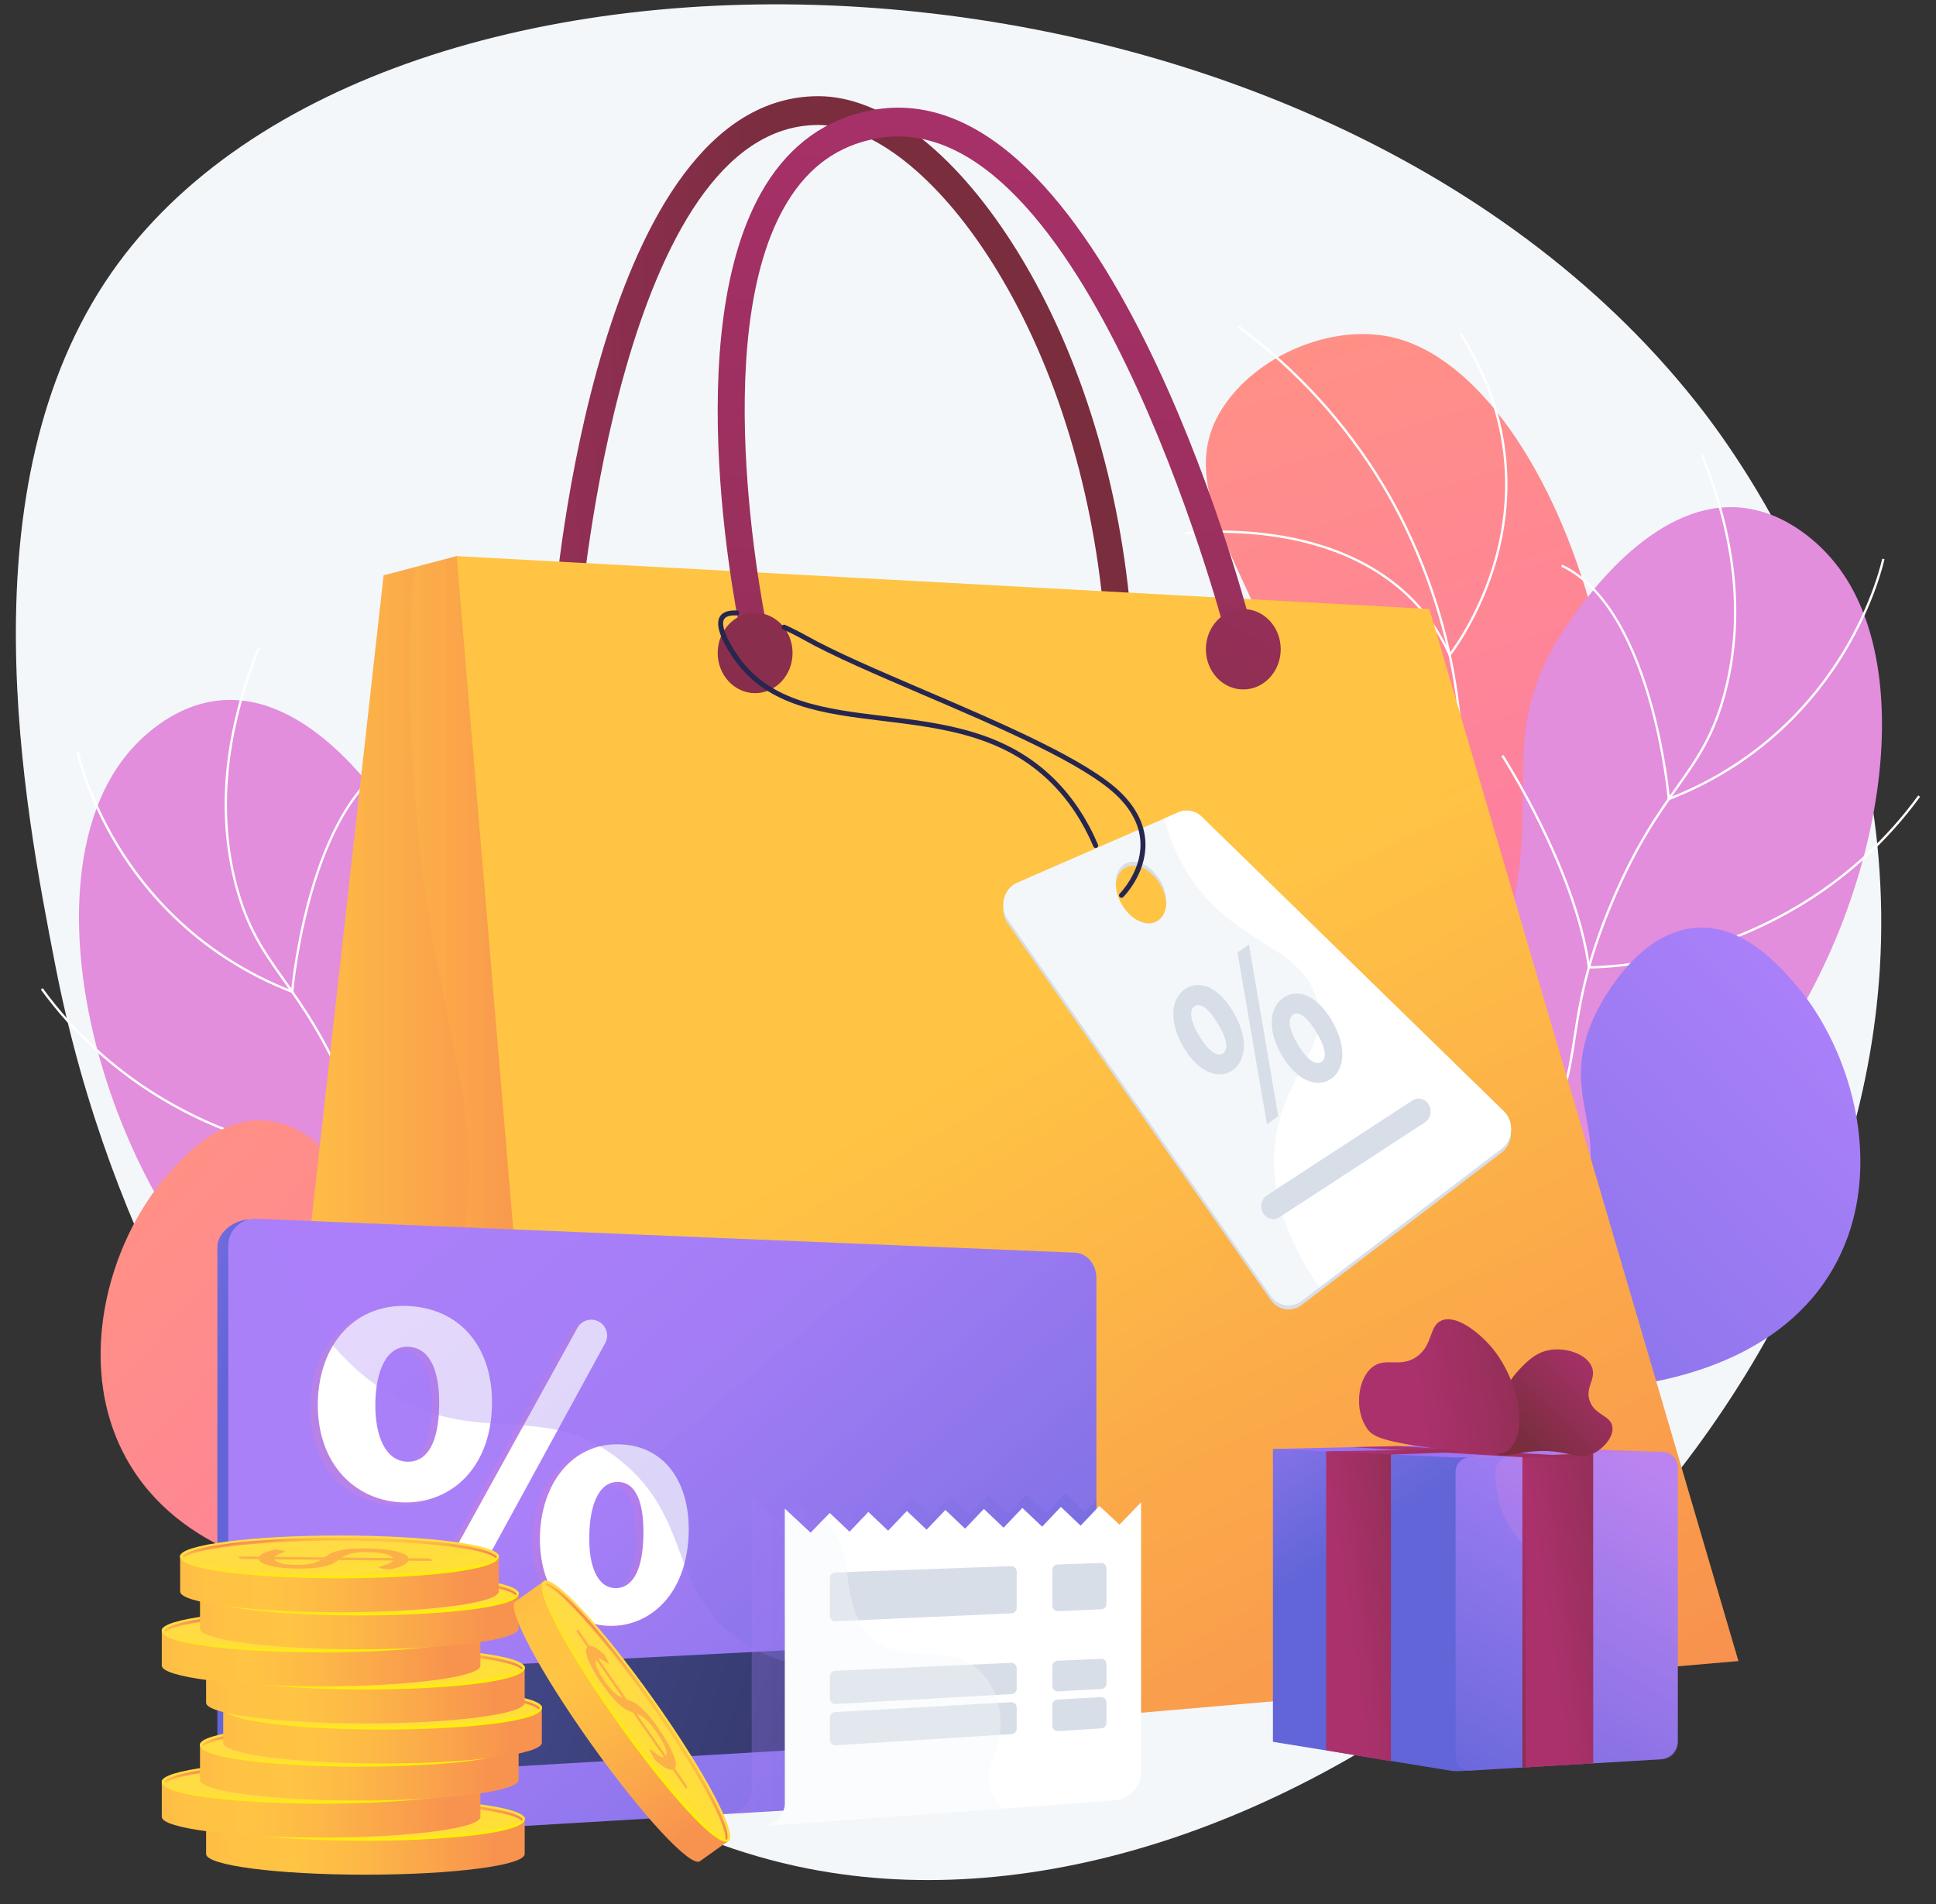
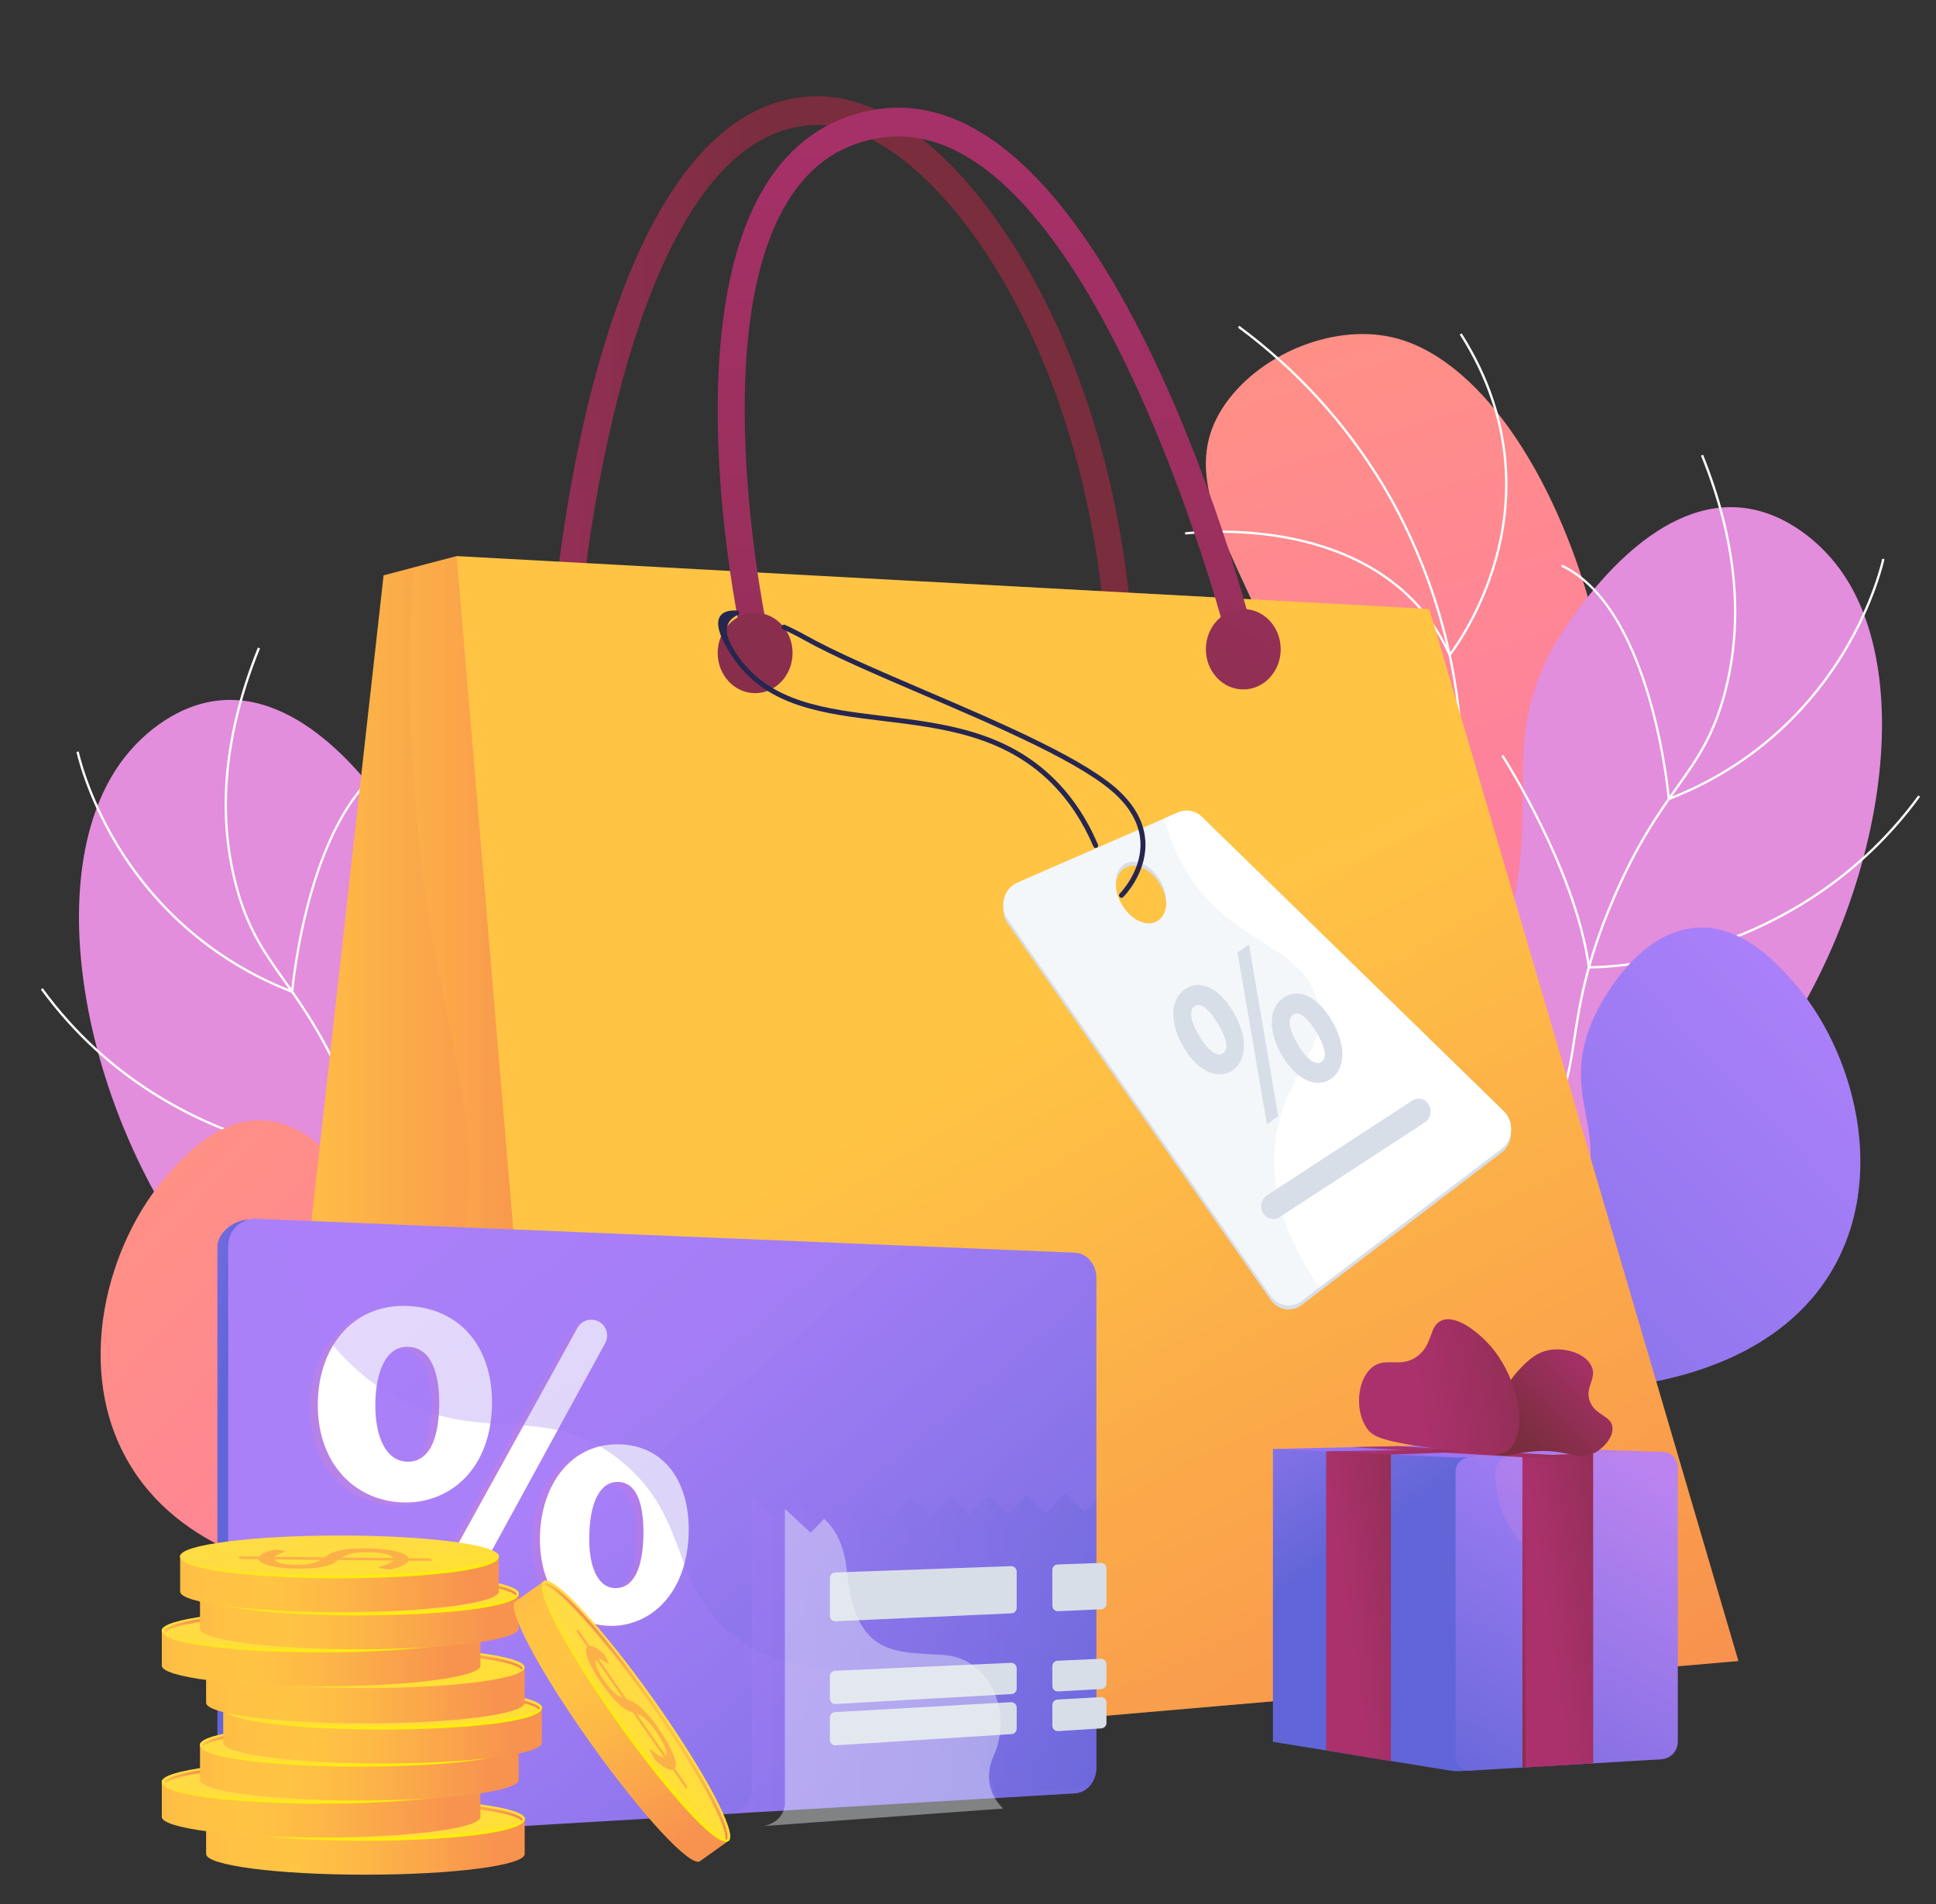
<svg xmlns="http://www.w3.org/2000/svg" width="61" height="60" viewBox="0 0 61 60" fill="none">
  <rect x="0" y="0" width="61" height="60" fill="#333333" stroke="none" />
  <g clip-path="url(#clip0_13201_136182)">
-     <path d="M53.424 12.651C41.143 -2.816 12.066 -3.68 3.517 8.587C-1.194 15.347 0.775 25.451 1.746 30.436C3.533 39.61 7.941 45.517 8.903 46.769C11.239 49.809 16.911 57.193 25.445 58.881C40.028 61.765 58.223 47.081 59.231 30.515C59.812 20.963 54.486 13.988 53.424 12.651Z" fill="#F4F7FA" />
    <path d="M45.495 50.36C43.739 48.346 41.447 45.105 40.684 40.755C39.809 35.758 41.75 33.864 41.78 28.114C41.823 19.908 36.321 16.304 38.509 12.875C39.576 11.203 41.943 10.201 43.842 10.623C49.259 11.827 53.582 25.226 49.108 33.06C47.085 36.604 44.364 37.436 43.37 41.334C42.492 44.779 44.102 48.151 45.495 50.36Z" fill="url(#paint0_linear_13201_136182)" />
    <path d="M42.46 44.685C42.294 43.592 42.221 42.478 42.244 41.376C42.297 38.841 42.854 37.226 43.559 35.181C44.017 33.853 44.536 32.347 45.008 30.305C45.889 26.484 46.112 25.18 46.001 23.281C45.781 19.519 44.363 16.664 43.537 15.296C42.365 13.357 40.84 11.684 39.005 10.325L39.049 10.266C40.892 11.631 42.423 13.31 43.599 15.258C44.429 16.632 45.853 19.499 46.074 23.276C46.186 25.185 45.963 26.493 45.079 30.321C44.607 32.367 44.087 33.875 43.629 35.205C42.926 37.244 42.37 38.854 42.318 41.377C42.294 42.475 42.367 43.585 42.533 44.674L42.46 44.685Z" fill="white" />
    <path d="M45.668 20.708L45.644 20.653C44.583 18.264 42.386 17.356 40.729 17.015C38.93 16.645 37.361 16.845 37.346 16.847L37.336 16.774C37.352 16.773 38.931 16.571 40.742 16.943C42.403 17.284 44.602 18.19 45.685 20.567C45.864 20.326 46.653 19.208 47.103 17.586C47.571 15.9 47.758 13.31 45.994 10.543L46.056 10.504C47.836 13.295 47.646 15.908 47.173 17.608C46.661 19.45 45.715 20.649 45.706 20.661L45.668 20.708Z" fill="white" />
    <path d="M45.337 29.282C45.305 29.282 45.288 29.282 45.286 29.282L45.255 29.28L45.251 29.25C44.871 26.624 43.596 25.11 42.594 24.302C41.508 23.427 40.498 23.169 40.487 23.166L40.505 23.095C40.515 23.098 41.538 23.358 42.637 24.243C43.647 25.056 44.93 26.576 45.319 29.209C45.322 29.209 45.325 29.209 45.329 29.209C45.787 29.209 49.979 29.105 52.007 25.473L52.071 25.508C50.943 27.529 49.158 28.447 47.859 28.862C46.62 29.257 45.575 29.282 45.337 29.282Z" fill="white" />
    <path d="M45.011 34.879C44.225 34.879 43.755 34.718 43.749 34.715L43.724 34.707L43.725 34.68C43.757 31.836 40.632 28.525 40.601 28.492L40.654 28.441C40.685 28.475 43.811 31.786 43.798 34.654C43.941 34.698 44.694 34.903 45.82 34.75C46.973 34.593 48.764 34.018 50.747 32.168L50.797 32.222C48.797 34.087 46.989 34.666 45.825 34.824C45.526 34.864 45.254 34.879 45.011 34.879Z" fill="white" />
    <path d="M41.565 47.7C40.641 46.238 39.453 43.848 39.804 41.112C40.416 36.34 45.02 35.89 47.177 30.142C48.917 25.506 46.84 23.354 49.389 19.683C49.816 19.069 52.036 15.743 54.84 15.995C56.42 16.137 57.484 17.35 57.684 17.577C60.702 21.02 59.276 29.013 55.174 34.127C52.817 37.066 51.604 36.945 47.043 41.139C44.363 43.603 42.608 46.059 41.565 47.7Z" fill="url(#paint1_linear_13201_136182)" />
    <path d="M41.839 49.796C41.032 45.709 41.448 42.557 43.075 40.428C43.872 39.386 44.667 38.938 45.51 38.464C46.415 37.954 47.351 37.427 48.316 36.094C49.254 34.799 49.395 33.874 49.574 32.703C49.735 31.648 49.936 30.335 50.788 28.34C51.535 26.591 52.213 25.633 52.811 24.789C53.458 23.874 53.969 23.152 54.327 21.762C54.911 19.491 54.664 17 53.594 14.358L53.662 14.33C54.738 16.987 54.986 19.494 54.398 21.78C54.037 23.184 53.522 23.911 52.871 24.831C52.275 25.673 51.6 26.627 50.856 28.369C50.007 30.356 49.807 31.663 49.646 32.714C49.466 33.895 49.323 34.828 48.375 36.137C47.4 37.483 46.457 38.014 45.546 38.528C44.71 38.998 43.921 39.443 43.133 40.473C41.519 42.584 41.108 45.716 41.911 49.782L41.839 49.796Z" fill="white" />
    <path d="M52.549 25.23L52.545 25.181C52.54 25.122 52.021 19.199 49.192 17.858L49.223 17.792C51.952 19.085 52.557 24.55 52.613 25.127C55.497 23.995 57.161 22.018 58.051 20.555C59.019 18.962 59.303 17.619 59.305 17.606L59.377 17.621C59.374 17.635 59.089 18.989 58.113 20.593C57.214 22.074 55.526 24.077 52.594 25.213L52.549 25.23Z" fill="white" />
    <path d="M50.091 30.519C50.073 30.519 50.064 30.518 50.063 30.518L50.031 30.518L50.027 30.486C49.819 28.902 49.091 27.177 48.516 26.008C47.894 24.742 47.313 23.839 47.307 23.831L47.369 23.791C47.375 23.8 47.958 24.706 48.582 25.976C49.155 27.142 49.88 28.859 50.096 30.445C50.329 30.445 51.838 30.419 53.747 29.819C55.655 29.219 58.366 27.908 60.441 25.065L60.5 25.108C58.413 27.968 55.686 29.287 53.767 29.89C51.839 30.495 50.317 30.519 50.091 30.519Z" fill="white" />
    <path d="M48.443 38.239C47.125 38.239 46.344 38.061 46.326 38.057L46.288 38.048L46.299 38.011C47.297 34.622 44.734 30.802 44.707 30.763L44.768 30.722C44.794 30.76 47.358 34.581 46.381 37.994C46.801 38.081 50.675 38.786 55.699 36.532L55.729 36.599C52.732 37.943 50.142 38.239 48.443 38.239Z" fill="white" />
    <path d="M40.946 46.388C41.554 45.39 42.599 43.877 44.235 42.381C47.143 39.72 49.014 39.773 49.85 37.713C50.716 35.582 49.121 34.518 50.209 32.087C50.3 31.882 51.488 29.318 53.507 29.232C54.92 29.171 55.981 30.356 56.479 30.912C58.411 33.069 59.535 37.127 57.645 40.162C55.853 43.04 52.26 43.55 51.116 43.704C49.109 43.976 48.385 43.455 46.368 43.785C43.915 44.187 42.084 45.432 40.946 46.388Z" fill="url(#paint2_linear_13201_136182)" />
    <path d="M20.222 53.774C21.146 52.313 22.334 49.922 21.983 47.187C21.371 42.415 16.768 41.965 14.61 36.216C12.87 31.58 14.947 29.428 12.398 25.758C11.971 25.144 9.751 21.817 6.947 22.069C5.367 22.211 4.303 23.424 4.104 23.652C1.085 27.095 2.511 35.087 6.613 40.202C8.97 43.141 10.183 43.019 14.744 47.213C17.424 49.677 19.179 52.134 20.222 53.774Z" fill="url(#paint3_linear_13201_136182)" />
    <path d="M19.948 55.871L19.876 55.857C20.679 51.791 20.267 48.659 18.653 46.548C17.866 45.517 17.076 45.073 16.241 44.602C15.329 44.089 14.386 43.558 13.412 42.212C12.463 40.903 12.321 39.97 12.14 38.788C11.98 37.738 11.78 36.431 10.931 34.444C10.187 32.702 9.512 31.747 8.916 30.906C8.264 29.985 7.75 29.258 7.389 27.855C6.801 25.568 7.048 23.062 8.125 20.405L8.193 20.433C7.122 23.075 6.876 25.566 7.46 27.837C7.817 29.227 8.328 29.949 8.976 30.863C9.574 31.708 10.251 32.666 10.998 34.415C11.851 36.41 12.051 37.723 12.212 38.777C12.391 39.949 12.533 40.874 13.471 42.169C14.436 43.502 15.372 44.029 16.277 44.539C17.119 45.013 17.915 45.461 18.712 46.503C20.339 48.632 20.755 51.783 19.948 55.871Z" fill="white" />
    <path d="M9.238 31.305L9.192 31.287C6.261 30.151 4.573 28.148 3.673 26.668C2.698 25.063 2.412 23.709 2.409 23.695L2.481 23.68C2.484 23.694 2.768 25.038 3.737 26.632C4.627 28.094 6.291 30.07 9.174 31.201C9.23 30.625 9.835 25.16 12.563 23.866L12.595 23.933C9.766 25.274 9.247 31.196 9.242 31.256L9.238 31.305Z" fill="white" />
    <path d="M11.696 36.593C11.47 36.593 9.948 36.569 8.02 35.964C6.101 35.362 3.374 34.043 1.287 31.183L1.346 31.139C3.422 33.984 6.133 35.295 8.042 35.894C9.951 36.493 11.458 36.52 11.691 36.52C11.906 34.934 12.632 33.216 13.205 32.051C13.829 30.78 14.412 29.875 14.418 29.866L14.479 29.905C14.474 29.914 13.893 30.817 13.27 32.084C12.696 33.252 11.968 34.977 11.76 36.561L11.756 36.593L11.724 36.593C11.723 36.593 11.713 36.593 11.696 36.593Z" fill="white" />
    <path d="M13.344 44.314C11.645 44.314 9.055 44.018 6.058 42.673L6.088 42.607C11.112 44.861 14.985 44.155 15.406 44.068C14.429 40.655 16.993 36.835 17.019 36.797L17.079 36.838C17.053 36.876 14.491 40.697 15.487 44.086L15.498 44.123L15.461 44.132C15.443 44.136 14.662 44.314 13.344 44.314Z" fill="white" />
    <path d="M20.841 52.463C20.233 51.465 19.187 49.951 17.552 48.455C14.644 45.795 12.773 45.847 11.937 43.788C11.071 41.657 12.666 40.593 11.578 38.161C11.486 37.957 10.299 35.393 8.28 35.306C6.867 35.246 5.806 36.431 5.308 36.986C3.376 39.144 2.252 43.202 4.142 46.237C5.933 49.114 9.527 49.624 10.671 49.779C12.678 50.05 13.401 49.529 15.419 49.86C17.872 50.261 19.703 51.507 20.841 52.463Z" fill="url(#paint4_linear_13201_136182)" />
    <path d="M35.24 19.761C35.226 19.762 35.213 19.763 35.199 19.763C34.984 19.763 34.8 19.587 34.779 19.353C34.41 15.188 33.146 11.231 31.22 8.21C29.514 5.534 27.482 3.938 25.785 3.938C25.783 3.938 25.781 3.938 25.779 3.938C19.598 3.95 18.305 19.194 18.292 19.349C18.272 19.598 18.069 19.783 17.836 19.761C17.604 19.74 17.431 19.52 17.451 19.271C17.504 18.608 18.828 3.046 25.778 3.031C25.78 3.031 25.783 3.031 25.785 3.031C27.791 3.031 30.025 4.732 31.916 7.698C33.922 10.843 35.237 14.952 35.62 19.267C35.642 19.516 35.472 19.737 35.24 19.761Z" fill="url(#paint5_linear_13201_136182)" />
    <path d="M9.446 51.136L17.584 55.561L22.514 39.31L14.39 17.524L12.086 18.13L8.591 49.42C8.512 50.128 8.853 50.814 9.446 51.136Z" fill="url(#paint6_linear_13201_136182)" />
    <path opacity="0.3" d="M22.514 39.31L14.39 17.524L13.031 17.881C12.843 20.791 12.925 23.184 13.053 24.927C13.598 32.345 15.407 34.409 14.53 39.584C13.802 43.887 12.211 44.471 12.35 47.365C12.502 50.518 14.549 53.158 16.983 55.235L17.583 55.561L22.514 39.31Z" fill="url(#paint7_linear_13201_136182)" />
    <path d="M14.39 17.524L45.035 19.192L54.773 52.343L17.584 55.561L14.39 17.524Z" fill="url(#paint8_linear_13201_136182)" />
    <g opacity="0.3">
      <path d="M45.035 19.192L29.053 18.322C28.784 18.746 28.426 19.437 28.36 20.318C27.967 25.53 38.721 27.217 39.685 33.615C40.418 38.485 35.904 44.105 31.877 46.609C27.634 49.247 24.759 47.911 21.889 50.84C20.628 52.127 19.86 53.736 19.403 55.404L54.774 52.343L45.035 19.192Z" fill="url(#paint9_linear_13201_136182)" />
    </g>
    <path d="M23.789 20.508C23.598 20.508 23.424 20.367 23.379 20.158C23.293 19.763 21.299 10.433 24.11 5.855C24.916 4.542 26.041 3.741 27.455 3.473C34.722 2.098 39.195 18.86 39.382 19.575C39.445 19.816 39.315 20.066 39.09 20.134C38.865 20.201 38.633 20.061 38.57 19.82C38.526 19.653 34.122 3.13 27.602 4.366C26.409 4.592 25.497 5.242 24.815 6.354C22.202 10.61 24.18 19.858 24.201 19.951C24.254 20.195 24.113 20.439 23.886 20.496C23.854 20.504 23.821 20.508 23.789 20.508Z" fill="url(#paint10_linear_13201_136182)" />
    <path d="M23.792 21.843C24.444 21.843 24.972 21.276 24.972 20.576C24.972 19.877 24.444 19.31 23.792 19.31C23.141 19.31 22.613 19.877 22.613 20.576C22.613 21.276 23.141 21.843 23.792 21.843Z" fill="url(#paint11_linear_13201_136182)" />
    <path d="M39.174 21.726C39.825 21.726 40.353 21.159 40.353 20.459C40.353 19.759 39.825 19.192 39.174 19.192C38.523 19.192 37.995 19.759 37.995 20.459C37.995 21.159 38.523 21.726 39.174 21.726Z" fill="url(#paint12_linear_13201_136182)" />
    <path d="M47.38 35.144L37.866 25.867C37.665 25.671 37.378 25.617 37.127 25.726L32.05 27.943C31.622 28.13 31.474 28.701 31.751 29.098L40.038 40.962C40.267 41.29 40.697 41.362 41.009 41.125L47.314 36.321C47.681 36.041 47.713 35.469 47.38 35.144ZM36.5 29.128C36.18 29.36 35.675 29.155 35.372 28.672C35.069 28.188 35.084 27.608 35.404 27.377C35.725 27.145 36.23 27.35 36.533 27.833C36.835 28.317 36.821 28.896 36.5 29.128Z" fill="#D8DEE8" />
    <path d="M47.38 35.017L37.866 25.74C37.665 25.545 37.378 25.49 37.127 25.599L32.05 27.816C31.622 28.003 31.474 28.574 31.751 28.971L40.038 40.835C40.267 41.163 40.697 41.235 41.009 40.998L47.314 36.194C47.681 35.915 47.713 35.342 47.38 35.017ZM36.5 29.001C36.18 29.233 35.675 29.029 35.372 28.545C35.069 28.061 35.084 27.482 35.404 27.25C35.725 27.019 36.23 27.223 36.533 27.707C36.835 28.19 36.821 28.77 36.5 29.001Z" fill="#F4F7FA" />
-     <path d="M34.523 26.723C34.493 26.723 34.464 26.705 34.451 26.675C34.121 25.898 33.677 25.227 33.13 24.681C31.631 23.183 29.694 22.947 27.822 22.719C25.959 22.493 24.199 22.279 23.148 20.796C22.882 20.421 22.469 19.742 22.691 19.416C22.78 19.285 22.957 19.225 23.218 19.238C23.261 19.239 23.294 19.276 23.292 19.319C23.29 19.362 23.254 19.396 23.21 19.393C23.071 19.387 22.89 19.401 22.82 19.504C22.702 19.677 22.881 20.149 23.276 20.706C24.287 22.132 26.013 22.342 27.841 22.564C29.74 22.795 31.703 23.034 33.24 24.57C33.801 25.131 34.257 25.819 34.595 26.614C34.611 26.654 34.593 26.7 34.553 26.717C34.544 26.721 34.533 26.723 34.523 26.723Z" fill="#26264F" />
+     <path d="M34.523 26.723C34.493 26.723 34.464 26.705 34.451 26.675C34.121 25.898 33.677 25.227 33.13 24.681C31.631 23.183 29.694 22.947 27.822 22.719C25.959 22.493 24.199 22.279 23.148 20.796C22.882 20.421 22.469 19.742 22.691 19.416C22.78 19.285 22.957 19.225 23.218 19.238C23.261 19.239 23.294 19.276 23.292 19.319C23.29 19.362 23.254 19.396 23.21 19.393C22.702 19.677 22.881 20.149 23.276 20.706C24.287 22.132 26.013 22.342 27.841 22.564C29.74 22.795 31.703 23.034 33.24 24.57C33.801 25.131 34.257 25.819 34.595 26.614C34.611 26.654 34.593 26.7 34.553 26.717C34.544 26.721 34.533 26.723 34.523 26.723Z" fill="#26264F" />
    <path d="M35.336 28.293C35.316 28.293 35.295 28.285 35.28 28.27C35.25 28.239 35.25 28.19 35.281 28.16C35.287 28.153 35.938 27.494 35.935 26.615C35.933 26.075 35.688 25.56 35.205 25.086C34.182 24.081 31.466 22.917 29.07 21.89C27.608 21.263 26.226 20.671 25.319 20.16C25.113 20.045 24.896 19.935 24.672 19.834C24.633 19.816 24.616 19.77 24.634 19.73C24.651 19.691 24.697 19.674 24.737 19.692C24.964 19.795 25.186 19.907 25.396 20.024C26.295 20.531 27.673 21.121 29.131 21.747C31.54 22.779 34.27 23.949 35.314 24.975C35.828 25.479 36.09 26.032 36.092 26.615C36.094 27.561 35.419 28.242 35.391 28.27C35.375 28.285 35.355 28.293 35.336 28.293Z" fill="#26264F" />
    <path d="M47.38 35.017L37.866 25.74C37.665 25.545 37.378 25.49 37.127 25.599L36.675 25.797C36.793 26.228 36.97 26.713 37.24 27.209C38.646 29.786 40.951 29.674 41.484 31.463C41.956 33.048 40.372 33.898 40.164 36.122C40.059 37.234 40.297 38.712 41.573 40.569L47.314 36.195C47.681 35.915 47.713 35.342 47.38 35.017Z" fill="white" />
    <path d="M38.842 31.86C39.364 32.721 39.256 33.436 38.841 33.726C38.403 34.031 37.775 33.802 37.308 33.029C36.863 32.294 36.84 31.518 37.33 31.176C37.825 30.831 38.417 31.156 38.842 31.86ZM37.792 32.656C38.052 33.086 38.341 33.326 38.536 33.191C38.726 33.058 38.65 32.715 38.37 32.252C38.117 31.834 37.842 31.566 37.635 31.711C37.436 31.849 37.542 32.244 37.792 32.656ZM39.918 35.425L38.991 30.017L39.353 29.764L40.276 35.175L39.918 35.425ZM41.944 32.128C42.465 32.99 42.358 33.705 41.943 33.995C41.51 34.297 40.882 34.068 40.41 33.298C39.965 32.563 39.941 31.787 40.432 31.445C40.927 31.099 41.519 31.425 41.944 32.128ZM40.898 32.922C41.154 33.356 41.443 33.595 41.638 33.46C41.828 33.327 41.752 32.983 41.472 32.521C41.219 32.103 40.949 31.832 40.741 31.977C40.538 32.118 40.649 32.51 40.898 32.922Z" fill="#D8DEE8" />
    <path d="M40.118 38.417C39.99 38.417 39.866 38.347 39.795 38.222C39.687 38.03 39.744 37.781 39.922 37.665L44.503 34.678C44.681 34.562 44.913 34.623 45.022 34.814C45.13 35.005 45.073 35.254 44.895 35.37L40.313 38.358C40.252 38.398 40.184 38.417 40.118 38.417Z" fill="#D8DEE8" />
    <path d="M34.07 55.683C34.07 56.099 33.775 56.457 33.413 56.478L7.879 58.038C7.395 58.066 6.849 57.657 6.849 57.174V39.304C6.849 38.821 7.408 38.414 7.892 38.434L33.413 39.527C33.775 39.542 34.07 39.894 34.07 40.31V55.683Z" fill="url(#paint13_linear_13201_136182)" />
    <path d="M34.544 55.712C34.544 56.13 34.247 56.49 33.883 56.511L8.076 58.041C7.59 58.07 7.191 57.696 7.191 57.21V39.254C7.191 38.768 7.59 38.387 8.076 38.407L33.883 39.477C34.247 39.492 34.544 39.847 34.544 40.265V55.712Z" fill="url(#paint14_linear_13201_136182)" />
-     <path d="M34.544 51.503L7.191 52.906V56.194L34.544 54.589V51.503Z" fill="url(#paint15_linear_13201_136182)" />
    <g opacity="0.15">
      <path d="M15.264 44.345C15.233 46.386 13.956 47.447 12.536 47.441C10.987 47.435 9.746 46.248 9.776 44.299C9.804 42.446 10.971 41.126 12.706 41.255C14.389 41.381 15.289 42.68 15.264 44.345ZM11.588 44.306C11.572 45.371 11.921 46.144 12.601 46.157C13.256 46.169 13.582 45.502 13.599 44.385C13.614 43.376 13.356 42.579 12.64 42.536C11.944 42.494 11.604 43.289 11.588 44.306ZM13.025 50.867L17.956 41.939C18.05 41.769 18.235 41.668 18.43 41.683C18.791 41.71 19.004 42.101 18.83 42.42L13.954 51.345C13.87 51.498 13.713 51.596 13.538 51.604L13.484 51.607C13.095 51.624 12.836 51.208 13.025 50.867ZM21.462 48.351C21.433 50.241 20.338 51.275 19.122 51.328C17.814 51.386 16.76 50.343 16.773 48.547C16.799 46.839 17.794 45.569 19.274 45.609C20.715 45.648 21.485 46.808 21.462 48.351ZM18.33 48.475C18.302 49.458 18.598 50.157 19.179 50.14C19.739 50.124 20.019 49.493 20.035 48.46C20.049 47.526 19.841 46.802 19.23 46.795C18.623 46.787 18.344 47.535 18.33 48.475Z" fill="url(#paint16_linear_13201_136182)" />
    </g>
    <path d="M15.502 44.25C15.471 46.291 14.195 47.352 12.774 47.346C11.226 47.34 9.984 46.153 10.014 44.204C10.042 42.351 11.21 41.031 12.944 41.16C14.627 41.286 15.527 42.585 15.502 44.25ZM11.826 44.211C11.81 45.276 12.159 46.049 12.839 46.062C13.494 46.074 13.821 45.407 13.838 44.29C13.853 43.281 13.594 42.484 12.879 42.441C12.183 42.399 11.842 43.194 11.826 44.211ZM13.263 50.772L18.194 41.844C18.288 41.673 18.473 41.573 18.668 41.588C19.03 41.615 19.242 42.007 19.069 42.325L14.192 51.25C14.108 51.403 13.951 51.501 13.776 51.509L13.722 51.511C13.333 51.529 13.075 51.113 13.263 50.772ZM21.7 48.256C21.672 50.146 20.576 51.18 19.36 51.233C18.053 51.291 16.998 50.248 17.011 48.452C17.037 46.744 18.032 45.474 19.512 45.514C20.953 45.553 21.723 46.713 21.7 48.256ZM18.568 48.38C18.54 49.363 18.837 50.062 19.418 50.045C19.978 50.029 20.258 49.398 20.273 48.365C20.287 47.431 20.079 46.707 19.468 46.699C18.861 46.692 18.582 47.441 18.568 48.38Z" fill="white" />
    <path opacity="0.3" d="M33.883 39.478L8.374 38.42C9.525 41.829 11.174 43.357 12.59 44.104C15.286 45.528 17.22 44.168 19.531 46.011C21.902 47.902 21 50.236 23.497 51.808C25.375 52.99 26.585 52.113 28.531 53.181C29.973 53.973 30.874 55.313 31.451 56.656L33.883 56.511C34.247 56.49 34.544 56.13 34.544 55.712V40.265C34.544 39.847 34.247 39.493 33.883 39.478Z" fill="url(#paint17_linear_13201_136182)" />
    <path opacity="0.3" d="M34.185 47.65L33.562 47.059L32.971 47.681L32.349 47.091L31.758 47.713L31.136 47.123L30.545 47.745L29.923 47.155L29.332 47.777L28.71 47.186L28.119 47.809L27.497 47.218L26.906 47.841L26.284 47.25L25.693 47.873L25.071 47.282L24.48 47.904L23.685 47.15C23.685 47.451 23.685 56.473 23.685 56.473C23.685 56.473 23.652 57.007 23.007 57.148L34.015 56.341C34.141 56.331 34.258 56.296 34.364 56.241C34.475 56.099 34.544 55.912 34.544 55.712V47.271L34.185 47.65Z" fill="url(#paint18_linear_13201_136182)" />
-     <path d="M35.954 47.34V55.833C35.954 56.307 35.577 56.701 35.104 56.736L31.613 56.992L24.071 57.543C24.717 57.402 24.73 56.868 24.73 56.868C24.73 56.868 24.73 47.846 24.73 47.545L25.541 48.3L25.966 47.86L26.144 47.677L26.768 48.268L27.36 47.645L27.983 48.236L28.574 47.614L29.196 48.204L29.787 47.582L30.409 48.172L31 47.55L31.622 48.141L32.213 47.518L32.836 48.109L33.426 47.486L34.049 48.077L34.639 47.455L35.274 48.045L35.954 47.34Z" fill="white" />
    <path d="M34.683 52.273L33.322 52.334C33.23 52.338 33.158 52.413 33.158 52.505V53.13C33.158 53.229 33.241 53.307 33.34 53.301L34.701 53.225C34.792 53.22 34.863 53.145 34.863 53.054V52.444C34.863 52.346 34.781 52.268 34.683 52.273Z" fill="#D8DEE8" />
    <path d="M34.681 53.48L33.32 53.557C33.229 53.562 33.158 53.637 33.158 53.728V54.381C33.158 54.48 33.242 54.558 33.341 54.552L34.702 54.465C34.792 54.459 34.863 54.384 34.863 54.294V53.651C34.863 53.553 34.78 53.475 34.681 53.48Z" fill="#D8DEE8" />
    <path d="M34.863 50.541V49.423C34.863 49.326 34.782 49.248 34.685 49.252L33.324 49.301C33.231 49.304 33.158 49.38 33.158 49.472V50.602C33.158 50.7 33.24 50.778 33.337 50.773L34.699 50.712C34.79 50.708 34.863 50.633 34.863 50.541Z" fill="#D8DEE8" />
    <path d="M31.855 52.4L26.312 52.65C26.22 52.654 26.148 52.73 26.148 52.821V53.525C26.148 53.624 26.231 53.702 26.329 53.697L31.872 53.384C31.963 53.379 32.034 53.304 32.034 53.213V52.572C32.034 52.474 31.953 52.396 31.855 52.4Z" fill="#D8DEE8" />
    <path d="M31.853 53.64L26.31 53.952C26.219 53.958 26.148 54.033 26.148 54.123V54.828C26.148 54.927 26.231 55.006 26.33 54.999L31.873 54.646C31.964 54.64 32.034 54.565 32.034 54.474V53.811C32.034 53.712 31.951 53.634 31.853 53.64Z" fill="#D8DEE8" />
    <path d="M32.034 50.669V49.525C32.034 49.428 31.953 49.35 31.856 49.353L26.313 49.553C26.221 49.556 26.148 49.632 26.148 49.724V50.918C26.148 51.016 26.229 51.094 26.327 51.09L31.87 50.84C31.962 50.836 32.034 50.76 32.034 50.669Z" fill="#D8DEE8" />
    <path opacity="0.4" d="M31.608 56.992L24.068 57.543C24.714 57.403 24.731 56.869 24.731 56.869C24.731 56.869 24.731 47.846 24.731 47.545L25.542 48.3L25.966 47.86C26.321 48.181 26.605 48.696 26.684 49.512C26.948 52.228 28.22 52.049 29.722 52.151C31.224 52.253 31.916 53.991 31.308 55.334C31.037 55.935 31.147 56.541 31.608 56.992Z" fill="#F4F7FA" />
    <path d="M6.494 57.311V58.424C6.494 58.784 8.741 59.076 11.513 59.076C14.285 59.076 16.532 58.784 16.532 58.424V57.311H6.494Z" fill="url(#paint19_linear_13201_136182)" />
    <path d="M16.532 57.311C16.532 57.671 14.285 57.963 11.513 57.963C8.741 57.963 6.494 57.671 6.494 57.311C6.494 56.951 8.741 56.66 11.513 56.66C14.285 56.66 16.532 56.951 16.532 57.311Z" fill="url(#paint20_linear_13201_136182)" />
    <path d="M11.513 58.008C9.058 58.008 6.491 57.773 6.491 57.321C6.491 57.296 6.5 57.252 6.524 57.252C6.549 57.252 6.539 57.286 6.539 57.311C6.539 57.598 8.582 57.918 11.513 57.918C14.444 57.918 16.488 57.598 16.488 57.311C16.488 57.286 16.492 57.263 16.517 57.263C16.541 57.263 16.535 57.296 16.535 57.321C16.535 57.773 13.968 58.008 11.513 58.008Z" fill="url(#paint21_linear_13201_136182)" />
    <path d="M11.039 57.347C11.088 57.313 11.14 57.28 11.197 57.246C11.252 57.213 11.325 57.183 11.412 57.157C11.5 57.13 11.611 57.108 11.743 57.091C11.875 57.074 12.041 57.065 12.239 57.064C12.432 57.063 12.614 57.07 12.785 57.083C12.955 57.096 13.104 57.116 13.234 57.142C13.363 57.169 13.468 57.201 13.549 57.24C13.63 57.279 13.678 57.323 13.694 57.374L14.258 57.379C14.3 57.38 14.336 57.383 14.367 57.389C14.398 57.396 14.414 57.404 14.414 57.414L14.414 57.461L13.687 57.453C13.662 57.51 13.597 57.562 13.492 57.61C13.389 57.657 13.256 57.698 13.094 57.733L12.829 57.696C12.806 57.692 12.786 57.688 12.771 57.682C12.756 57.677 12.748 57.671 12.748 57.664C12.748 57.655 12.769 57.645 12.81 57.633C12.851 57.622 12.897 57.608 12.948 57.591C13 57.574 13.05 57.554 13.1 57.531C13.149 57.508 13.182 57.48 13.2 57.448L11.485 57.431C11.44 57.464 11.389 57.497 11.333 57.529C11.277 57.561 11.203 57.59 11.111 57.615C11.018 57.641 10.903 57.662 10.766 57.678C10.627 57.694 10.455 57.702 10.245 57.703C10.088 57.704 9.935 57.698 9.785 57.685C9.636 57.673 9.502 57.654 9.386 57.628C9.27 57.603 9.174 57.572 9.1 57.535C9.025 57.497 8.984 57.454 8.975 57.406L8.51 57.401C8.469 57.401 8.432 57.398 8.4 57.392C8.368 57.385 8.351 57.377 8.351 57.367L8.351 57.32L8.987 57.327C9.015 57.277 9.073 57.235 9.161 57.198C9.249 57.162 9.357 57.13 9.484 57.101L9.697 57.13C9.762 57.139 9.794 57.15 9.794 57.162C9.794 57.169 9.781 57.177 9.754 57.187C9.727 57.197 9.696 57.209 9.659 57.222C9.623 57.236 9.587 57.252 9.553 57.27C9.518 57.288 9.493 57.309 9.475 57.332L11.039 57.347ZM9.469 57.411C9.482 57.441 9.511 57.468 9.554 57.49C9.597 57.512 9.651 57.53 9.715 57.544C9.78 57.558 9.853 57.569 9.933 57.576C10.014 57.582 10.099 57.585 10.187 57.585C10.29 57.585 10.38 57.58 10.457 57.572C10.533 57.563 10.6 57.552 10.659 57.538C10.716 57.523 10.767 57.507 10.81 57.487C10.853 57.468 10.892 57.448 10.926 57.426L9.469 57.411ZM13.203 57.369C13.19 57.338 13.159 57.311 13.11 57.288C13.062 57.265 12.999 57.245 12.924 57.229C12.849 57.214 12.761 57.202 12.661 57.194C12.561 57.186 12.45 57.183 12.329 57.183C12.222 57.184 12.129 57.189 12.052 57.198C11.975 57.207 11.907 57.219 11.85 57.234C11.793 57.25 11.745 57.268 11.705 57.288C11.665 57.308 11.628 57.33 11.594 57.353L13.203 57.369Z" fill="#FCB048" />
    <path d="M11.514 56.73C9.276 56.73 6.945 56.927 6.573 57.309C6.587 57.322 6.601 57.336 6.613 57.352C6.928 57.087 8.852 56.82 11.514 56.82C14.244 56.82 16.199 57.101 16.436 57.372C16.447 57.357 16.46 57.343 16.473 57.329C16.166 56.934 13.792 56.73 11.514 56.73Z" fill="url(#paint22_linear_13201_136182)" />
    <path d="M5.098 56.142V57.255C5.098 57.615 7.346 57.906 10.118 57.906C12.89 57.906 15.137 57.615 15.137 57.255V56.142H5.098Z" fill="url(#paint23_linear_13201_136182)" />
    <path d="M15.137 56.142C15.137 56.501 12.89 56.793 10.118 56.793C7.346 56.793 5.098 56.502 5.098 56.142C5.098 55.782 7.346 55.49 10.118 55.49C12.89 55.49 15.137 55.782 15.137 56.142Z" fill="url(#paint24_linear_13201_136182)" />
    <path d="M10.118 56.838C7.663 56.838 5.095 56.604 5.095 56.151C5.095 56.127 5.104 56.083 5.129 56.083C5.154 56.083 5.143 56.117 5.143 56.142C5.143 56.429 7.186 56.748 10.118 56.748C13.049 56.748 15.092 56.429 15.092 56.142C15.092 56.117 15.096 56.094 15.121 56.094C15.146 56.094 15.14 56.127 15.14 56.152C15.14 56.604 12.573 56.838 10.118 56.838Z" fill="url(#paint25_linear_13201_136182)" />
    <path d="M9.643 56.178C9.693 56.144 9.745 56.111 9.801 56.077C9.857 56.044 9.929 56.014 10.017 55.987C10.105 55.961 10.215 55.939 10.348 55.922C10.48 55.905 10.646 55.896 10.843 55.895C11.037 55.894 11.219 55.9 11.389 55.914C11.559 55.927 11.709 55.947 11.839 55.973C11.968 55.999 12.073 56.032 12.154 56.071C12.235 56.11 12.283 56.154 12.298 56.205L12.863 56.21C12.904 56.21 12.94 56.214 12.972 56.22C13.003 56.227 13.018 56.235 13.018 56.245L13.018 56.291L12.292 56.284C12.267 56.341 12.202 56.394 12.097 56.441C11.993 56.488 11.861 56.529 11.699 56.564L11.434 56.527C11.411 56.523 11.391 56.519 11.376 56.513C11.361 56.508 11.353 56.502 11.353 56.495C11.353 56.486 11.374 56.476 11.415 56.464C11.456 56.453 11.502 56.438 11.553 56.422C11.605 56.405 11.655 56.385 11.705 56.361C11.754 56.338 11.787 56.311 11.804 56.279L10.089 56.262C10.044 56.295 9.994 56.328 9.938 56.36C9.882 56.392 9.808 56.42 9.716 56.446C9.623 56.472 9.508 56.492 9.371 56.508C9.232 56.524 9.06 56.533 8.85 56.534C8.693 56.535 8.54 56.529 8.39 56.516C8.24 56.503 8.107 56.484 7.991 56.459C7.875 56.434 7.779 56.402 7.705 56.365C7.63 56.328 7.589 56.285 7.58 56.237L7.114 56.232C7.074 56.232 7.037 56.228 7.005 56.222C6.973 56.216 6.956 56.208 6.956 56.197L6.956 56.151L7.592 56.157C7.62 56.108 7.678 56.065 7.766 56.029C7.854 55.992 7.962 55.96 8.089 55.932L8.302 55.961C8.367 55.97 8.399 55.98 8.399 55.993C8.399 55.999 8.386 56.008 8.359 56.017C8.332 56.027 8.3 56.039 8.264 56.052C8.227 56.066 8.192 56.082 8.158 56.1C8.123 56.118 8.097 56.139 8.08 56.162L9.643 56.178ZM8.074 56.241C8.087 56.272 8.115 56.298 8.158 56.32C8.202 56.342 8.255 56.361 8.32 56.375C8.385 56.389 8.457 56.4 8.538 56.406C8.619 56.413 8.703 56.416 8.792 56.416C8.895 56.415 8.985 56.41 9.062 56.402C9.138 56.394 9.205 56.383 9.263 56.368C9.321 56.354 9.372 56.337 9.415 56.318C9.458 56.299 9.496 56.278 9.531 56.256L8.074 56.241ZM11.807 56.2C11.795 56.169 11.764 56.142 11.715 56.119C11.666 56.095 11.604 56.076 11.529 56.06C11.454 56.044 11.366 56.032 11.265 56.025C11.165 56.017 11.055 56.013 10.934 56.014C10.827 56.014 10.734 56.019 10.657 56.028C10.579 56.038 10.512 56.05 10.455 56.065C10.398 56.08 10.349 56.098 10.31 56.119C10.27 56.139 10.233 56.161 10.199 56.184L11.807 56.2Z" fill="#FCB048" />
    <path d="M10.118 55.561C7.88 55.561 5.55 55.758 5.177 56.139C5.192 56.153 5.205 56.167 5.218 56.182C5.532 55.917 7.456 55.651 10.118 55.651C12.849 55.651 14.803 55.931 15.04 56.203C15.052 56.188 15.065 56.174 15.078 56.16C14.77 55.765 12.396 55.561 10.118 55.561Z" fill="url(#paint26_linear_13201_136182)" />
    <path d="M6.302 54.976V56.089C6.302 56.449 8.55 56.74 11.322 56.74C14.094 56.74 16.341 56.449 16.341 56.089V54.976H6.302Z" fill="url(#paint27_linear_13201_136182)" />
    <path d="M16.341 54.976C16.341 55.335 14.094 55.627 11.322 55.627C8.55 55.627 6.302 55.336 6.302 54.976C6.302 54.616 8.55 54.324 11.322 54.324C14.094 54.324 16.341 54.616 16.341 54.976Z" fill="url(#paint28_linear_13201_136182)" />
    <path d="M11.322 55.672C8.867 55.672 6.299 55.438 6.299 54.985C6.299 54.96 6.308 54.917 6.333 54.917C6.358 54.917 6.347 54.951 6.347 54.976C6.347 55.263 8.39 55.582 11.322 55.582C14.253 55.582 16.296 55.263 16.296 54.976C16.296 54.951 16.3 54.928 16.325 54.928C16.35 54.928 16.344 54.961 16.344 54.986C16.344 55.438 13.777 55.672 11.322 55.672Z" fill="url(#paint29_linear_13201_136182)" />
    <path d="M10.848 55.012C10.897 54.978 10.949 54.944 11.005 54.911C11.061 54.878 11.133 54.848 11.221 54.821C11.309 54.794 11.419 54.773 11.552 54.756C11.684 54.739 11.85 54.73 12.047 54.729C12.241 54.728 12.423 54.734 12.594 54.747C12.764 54.761 12.913 54.78 13.043 54.807C13.172 54.833 13.277 54.866 13.358 54.905C13.439 54.944 13.487 54.988 13.502 55.038L14.068 55.044C14.109 55.044 14.145 55.048 14.176 55.054C14.207 55.06 14.223 55.069 14.223 55.078L14.223 55.125L13.496 55.118C13.471 55.175 13.406 55.227 13.302 55.274C13.198 55.322 13.065 55.362 12.903 55.397L12.639 55.36C12.615 55.357 12.595 55.352 12.58 55.346C12.565 55.341 12.557 55.335 12.557 55.328C12.557 55.319 12.578 55.309 12.619 55.298C12.66 55.286 12.706 55.272 12.757 55.255C12.809 55.238 12.859 55.218 12.909 55.195C12.958 55.172 12.991 55.145 13.009 55.112L11.294 55.095C11.249 55.129 11.198 55.161 11.142 55.193C11.086 55.225 11.012 55.254 10.92 55.279C10.827 55.305 10.712 55.326 10.575 55.342C10.437 55.358 10.264 55.366 10.055 55.367C9.897 55.368 9.744 55.362 9.594 55.349C9.445 55.337 9.311 55.318 9.195 55.292C9.079 55.267 8.984 55.236 8.909 55.199C8.834 55.161 8.793 55.119 8.784 55.07L8.319 55.065C8.278 55.065 8.241 55.062 8.209 55.056C8.177 55.049 8.16 55.041 8.16 55.031L8.16 54.984L8.796 54.991C8.825 54.942 8.882 54.899 8.97 54.862C9.059 54.826 9.166 54.794 9.293 54.765L9.506 54.795C9.571 54.804 9.603 54.814 9.603 54.826C9.603 54.833 9.59 54.841 9.563 54.851C9.536 54.861 9.505 54.872 9.468 54.886C9.432 54.9 9.396 54.916 9.362 54.934C9.327 54.952 9.302 54.973 9.284 54.996L10.848 55.012ZM9.278 55.075C9.291 55.106 9.319 55.132 9.362 55.154C9.406 55.176 9.459 55.195 9.524 55.209C9.589 55.223 9.661 55.233 9.742 55.24C9.823 55.247 9.908 55.25 9.996 55.249C10.099 55.249 10.189 55.245 10.266 55.236C10.342 55.228 10.409 55.217 10.467 55.202C10.525 55.188 10.576 55.171 10.619 55.152C10.662 55.133 10.7 55.112 10.735 55.09L9.278 55.075ZM13.011 55.034C12.999 55.003 12.967 54.976 12.919 54.952C12.871 54.929 12.808 54.91 12.733 54.894C12.658 54.878 12.57 54.866 12.47 54.858C12.37 54.851 12.259 54.847 12.138 54.848C12.031 54.848 11.938 54.853 11.861 54.862C11.783 54.871 11.716 54.883 11.659 54.899C11.602 54.914 11.553 54.932 11.514 54.952C11.474 54.973 11.437 54.995 11.403 55.018L13.011 55.034Z" fill="#FCB048" />
    <path d="M11.322 54.395C9.084 54.395 6.754 54.592 6.381 54.973C6.396 54.986 6.41 55.001 6.422 55.016C6.736 54.751 8.661 54.485 11.322 54.485C14.053 54.485 16.008 54.765 16.245 55.036C16.256 55.022 16.269 55.007 16.282 54.994C15.974 54.599 13.6 54.395 11.322 54.395Z" fill="url(#paint30_linear_13201_136182)" />
    <path d="M7.033 53.806V54.919C7.033 55.279 9.28 55.571 12.052 55.571C14.824 55.571 17.072 55.279 17.072 54.919V53.806H7.033Z" fill="url(#paint31_linear_13201_136182)" />
    <path d="M12.052 54.458C14.825 54.458 17.072 54.166 17.072 53.806C17.072 53.447 14.825 53.155 12.052 53.155C9.28 53.155 7.033 53.447 7.033 53.806C7.033 54.166 9.28 54.458 12.052 54.458Z" fill="url(#paint32_linear_13201_136182)" />
    <path d="M12.052 54.503C9.597 54.503 7.03 54.268 7.03 53.816C7.03 53.791 7.039 53.747 7.064 53.747C7.089 53.747 7.078 53.781 7.078 53.806C7.078 54.093 9.121 54.413 12.052 54.413C14.984 54.413 17.027 54.093 17.027 53.806C17.027 53.781 17.031 53.758 17.056 53.758C17.081 53.758 17.075 53.791 17.075 53.816C17.075 54.269 14.507 54.503 12.052 54.503Z" fill="url(#paint33_linear_13201_136182)" />
    <path d="M11.578 53.843C11.627 53.808 11.68 53.775 11.736 53.742C11.791 53.709 11.864 53.678 11.951 53.652C12.039 53.625 12.15 53.603 12.282 53.586C12.415 53.569 12.58 53.56 12.778 53.559C12.972 53.558 13.153 53.565 13.324 53.578C13.494 53.591 13.644 53.611 13.773 53.637C13.902 53.664 14.007 53.696 14.088 53.735C14.169 53.774 14.217 53.819 14.233 53.869L14.798 53.874C14.839 53.875 14.875 53.878 14.906 53.884C14.938 53.891 14.953 53.899 14.953 53.909L14.953 53.956L14.226 53.949C14.201 54.006 14.136 54.058 14.031 54.105C13.928 54.152 13.795 54.193 13.633 54.228L13.368 54.191C13.345 54.187 13.325 54.183 13.31 54.177C13.295 54.172 13.287 54.166 13.287 54.159C13.287 54.15 13.308 54.14 13.349 54.128C13.39 54.117 13.436 54.103 13.487 54.086C13.539 54.069 13.589 54.049 13.639 54.026C13.688 54.002 13.721 53.975 13.739 53.943L12.024 53.926C11.979 53.959 11.928 53.992 11.872 54.024C11.816 54.056 11.742 54.085 11.65 54.11C11.557 54.136 11.442 54.157 11.305 54.172C11.166 54.188 10.994 54.197 10.784 54.198C10.627 54.199 10.474 54.193 10.324 54.18C10.175 54.167 10.041 54.148 9.925 54.123C9.809 54.098 9.713 54.066 9.639 54.029C9.564 53.992 9.523 53.949 9.514 53.901L9.049 53.896C9.008 53.896 8.971 53.893 8.939 53.886C8.907 53.88 8.89 53.872 8.89 53.861L8.89 53.815L9.526 53.821C9.554 53.772 9.612 53.729 9.7 53.693C9.788 53.657 9.896 53.624 10.023 53.596L10.236 53.625C10.301 53.634 10.333 53.645 10.333 53.657C10.333 53.664 10.32 53.672 10.293 53.682C10.266 53.691 10.234 53.703 10.198 53.717C10.161 53.73 10.126 53.746 10.091 53.765C10.057 53.783 10.031 53.803 10.014 53.827L11.578 53.843ZM10.009 53.906C10.021 53.937 10.05 53.963 10.093 53.985C10.136 54.007 10.19 54.025 10.255 54.039C10.319 54.053 10.392 54.064 10.473 54.071C10.553 54.078 10.638 54.081 10.727 54.08C10.83 54.08 10.919 54.075 10.996 54.067C11.072 54.058 11.14 54.047 11.198 54.033C11.256 54.018 11.307 54.002 11.35 53.983C11.393 53.964 11.431 53.943 11.466 53.921L10.009 53.906ZM13.742 53.864C13.729 53.833 13.698 53.806 13.649 53.783C13.601 53.76 13.539 53.74 13.464 53.724C13.388 53.709 13.3 53.697 13.2 53.689C13.1 53.681 12.99 53.678 12.869 53.678C12.761 53.679 12.668 53.684 12.591 53.693C12.514 53.702 12.447 53.714 12.389 53.73C12.333 53.745 12.284 53.763 12.245 53.783C12.205 53.803 12.168 53.825 12.133 53.849L13.742 53.864Z" fill="#FCB048" />
    <path d="M12.053 53.225C9.815 53.225 7.485 53.422 7.112 53.804C7.126 53.817 7.14 53.831 7.153 53.847C7.467 53.582 9.391 53.315 12.053 53.315C14.783 53.315 16.738 53.596 16.975 53.867C16.987 53.852 16.999 53.838 17.012 53.825C16.705 53.43 14.331 53.225 12.053 53.225Z" fill="url(#paint34_linear_13201_136182)" />
    <path d="M6.494 52.545V53.658C6.494 54.018 8.741 54.309 11.513 54.309C14.285 54.309 16.532 54.018 16.532 53.658V52.545H6.494Z" fill="url(#paint35_linear_13201_136182)" />
    <path d="M16.532 52.545C16.532 52.904 14.285 53.196 11.513 53.196C8.741 53.196 6.494 52.905 6.494 52.545C6.494 52.185 8.741 51.893 11.513 51.893C14.285 51.893 16.532 52.185 16.532 52.545Z" fill="url(#paint36_linear_13201_136182)" />
-     <path d="M11.513 53.241C9.058 53.241 6.491 53.007 6.491 52.554C6.491 52.529 6.5 52.486 6.524 52.486C6.549 52.486 6.539 52.52 6.539 52.545C6.539 52.832 8.582 53.151 11.513 53.151C14.444 53.151 16.488 52.832 16.488 52.545C16.488 52.52 16.492 52.497 16.517 52.497C16.541 52.497 16.535 52.53 16.535 52.555C16.535 53.007 13.968 53.241 11.513 53.241Z" fill="url(#paint37_linear_13201_136182)" />
    <path d="M11.039 52.581C11.088 52.547 11.14 52.513 11.197 52.48C11.252 52.447 11.325 52.417 11.412 52.39C11.5 52.363 11.611 52.342 11.743 52.325C11.875 52.308 12.041 52.299 12.239 52.298C12.432 52.297 12.614 52.303 12.785 52.316C12.955 52.33 13.104 52.349 13.234 52.376C13.363 52.402 13.468 52.435 13.549 52.474C13.63 52.513 13.678 52.557 13.694 52.607L14.258 52.613C14.3 52.613 14.336 52.617 14.367 52.623C14.398 52.63 14.414 52.638 14.414 52.648L14.414 52.694L13.687 52.687C13.662 52.744 13.597 52.796 13.492 52.843C13.389 52.891 13.256 52.932 13.094 52.966L12.829 52.929C12.806 52.926 12.786 52.921 12.771 52.916C12.756 52.91 12.748 52.904 12.748 52.897C12.748 52.888 12.769 52.878 12.81 52.867C12.851 52.855 12.897 52.841 12.948 52.824C13 52.807 13.05 52.787 13.1 52.764C13.149 52.741 13.182 52.713 13.2 52.681L11.485 52.664C11.44 52.698 11.389 52.73 11.333 52.762C11.277 52.794 11.203 52.823 11.111 52.848C11.018 52.874 10.903 52.895 10.766 52.911C10.627 52.927 10.455 52.935 10.245 52.936C10.088 52.937 9.935 52.931 9.785 52.918C9.636 52.906 9.502 52.887 9.386 52.861C9.27 52.836 9.174 52.805 9.1 52.767C9.025 52.73 8.984 52.687 8.975 52.639L8.51 52.634C8.469 52.634 8.432 52.631 8.4 52.625C8.368 52.618 8.351 52.61 8.351 52.6L8.351 52.553L8.987 52.559C9.015 52.51 9.073 52.468 9.161 52.431C9.249 52.395 9.357 52.362 9.484 52.334L9.697 52.363C9.762 52.372 9.794 52.383 9.794 52.395C9.794 52.402 9.781 52.41 9.754 52.42C9.727 52.429 9.696 52.441 9.659 52.455C9.623 52.468 9.587 52.484 9.553 52.503C9.518 52.521 9.493 52.542 9.475 52.565L11.039 52.581ZM9.469 52.645C9.482 52.675 9.511 52.701 9.554 52.723C9.597 52.745 9.651 52.764 9.715 52.778C9.78 52.792 9.853 52.803 9.933 52.809C10.014 52.816 10.099 52.819 10.187 52.819C10.29 52.818 10.38 52.814 10.457 52.805C10.533 52.797 10.6 52.786 10.659 52.771C10.716 52.757 10.767 52.74 10.81 52.721C10.853 52.702 10.892 52.681 10.926 52.659L9.469 52.645ZM13.203 52.603C13.19 52.572 13.159 52.545 13.11 52.521C13.062 52.498 12.999 52.479 12.924 52.463C12.849 52.447 12.761 52.435 12.661 52.428C12.561 52.42 12.45 52.416 12.329 52.417C12.222 52.417 12.129 52.422 12.052 52.431C11.975 52.44 11.907 52.453 11.85 52.468C11.793 52.483 11.745 52.501 11.705 52.521C11.665 52.542 11.628 52.564 11.594 52.587L13.203 52.603Z" fill="#FCB048" />
    <path d="M11.514 51.964C9.276 51.964 6.945 52.161 6.573 52.542C6.587 52.556 6.601 52.57 6.613 52.585C6.928 52.32 8.852 52.054 11.514 52.054C14.244 52.054 16.199 52.334 16.436 52.606C16.447 52.591 16.46 52.576 16.473 52.563C16.166 52.168 13.792 51.964 11.514 51.964Z" fill="url(#paint38_linear_13201_136182)" />
    <path d="M5.098 51.375V52.488C5.098 52.848 7.346 53.14 10.118 53.14C12.89 53.14 15.137 52.848 15.137 52.488V51.375H5.098Z" fill="url(#paint39_linear_13201_136182)" />
    <path d="M10.118 52.026C12.89 52.026 15.137 51.735 15.137 51.375C15.137 51.015 12.89 50.724 10.118 50.724C7.346 50.724 5.098 51.015 5.098 51.375C5.098 51.735 7.346 52.026 10.118 52.026Z" fill="url(#paint40_linear_13201_136182)" />
    <path d="M10.118 52.071C7.663 52.071 5.095 51.837 5.095 51.385C5.095 51.36 5.104 51.316 5.129 51.316C5.154 51.316 5.143 51.35 5.143 51.375C5.143 51.662 7.186 51.982 10.118 51.982C13.049 51.982 15.092 51.662 15.092 51.375C15.092 51.35 15.096 51.327 15.121 51.327C15.146 51.327 15.14 51.36 15.14 51.385C15.14 51.837 12.573 52.071 10.118 52.071Z" fill="url(#paint41_linear_13201_136182)" />
    <path d="M9.643 51.411C9.693 51.377 9.745 51.344 9.801 51.31C9.857 51.277 9.929 51.247 10.017 51.221C10.105 51.194 10.215 51.172 10.348 51.155C10.48 51.138 10.646 51.129 10.843 51.128C11.037 51.127 11.219 51.134 11.389 51.147C11.559 51.16 11.709 51.18 11.839 51.206C11.968 51.233 12.073 51.265 12.154 51.304C12.235 51.343 12.283 51.387 12.298 51.438L12.863 51.443C12.904 51.444 12.94 51.447 12.972 51.453C13.003 51.46 13.018 51.468 13.018 51.478L13.018 51.524L12.292 51.517C12.267 51.574 12.202 51.626 12.097 51.673C11.993 51.721 11.861 51.762 11.699 51.796L11.434 51.76C11.411 51.756 11.391 51.751 11.376 51.746C11.361 51.74 11.353 51.734 11.353 51.727C11.353 51.718 11.374 51.708 11.415 51.697C11.456 51.685 11.502 51.671 11.553 51.654C11.605 51.637 11.655 51.617 11.705 51.594C11.754 51.571 11.787 51.544 11.804 51.511L10.089 51.495C10.044 51.528 9.994 51.56 9.938 51.592C9.882 51.624 9.808 51.653 9.716 51.679C9.623 51.704 9.508 51.725 9.371 51.741C9.232 51.757 9.06 51.765 8.85 51.766C8.693 51.767 8.54 51.761 8.39 51.748C8.24 51.736 8.107 51.717 7.991 51.691C7.875 51.666 7.779 51.635 7.705 51.597C7.63 51.56 7.589 51.517 7.58 51.469L7.114 51.464C7.074 51.464 7.037 51.461 7.005 51.455C6.973 51.448 6.956 51.44 6.956 51.43L6.956 51.383L7.592 51.389C7.62 51.34 7.678 51.297 7.766 51.261C7.854 51.225 7.962 51.192 8.089 51.164L8.302 51.193C8.367 51.202 8.399 51.213 8.399 51.225C8.399 51.232 8.386 51.24 8.359 51.25C8.332 51.26 8.3 51.271 8.264 51.285C8.227 51.298 8.192 51.314 8.158 51.333C8.123 51.351 8.097 51.372 8.08 51.395L9.643 51.411ZM8.074 51.475C8.087 51.505 8.115 51.532 8.158 51.554C8.202 51.576 8.255 51.594 8.32 51.608C8.385 51.622 8.457 51.633 8.538 51.64C8.619 51.646 8.703 51.649 8.792 51.649C8.895 51.649 8.985 51.644 9.062 51.636C9.138 51.627 9.205 51.616 9.263 51.602C9.321 51.587 9.372 51.571 9.415 51.551C9.458 51.532 9.496 51.512 9.531 51.49L8.074 51.475ZM11.807 51.433C11.795 51.402 11.764 51.375 11.715 51.352C11.666 51.329 11.604 51.309 11.529 51.293C11.454 51.278 11.366 51.266 11.265 51.258C11.165 51.25 11.055 51.246 10.934 51.247C10.827 51.248 10.734 51.252 10.657 51.261C10.579 51.271 10.512 51.283 10.455 51.298C10.398 51.314 10.349 51.331 10.31 51.352C10.27 51.372 10.233 51.394 10.199 51.417L11.807 51.433Z" fill="#FCB048" />
    <path d="M10.118 50.794C7.88 50.794 5.55 50.991 5.177 51.372C5.192 51.386 5.205 51.4 5.218 51.415C5.532 51.151 7.456 50.884 10.118 50.884C12.849 50.884 14.803 51.165 15.04 51.436C15.052 51.421 15.065 51.407 15.078 51.393C14.77 50.998 12.396 50.794 10.118 50.794Z" fill="url(#paint42_linear_13201_136182)" />
    <path d="M6.302 50.209V51.322C6.302 51.682 8.55 51.974 11.322 51.974C14.094 51.974 16.341 51.682 16.341 51.322V50.209H6.302Z" fill="url(#paint43_linear_13201_136182)" />
    <path d="M11.322 50.861C14.094 50.861 16.341 50.569 16.341 50.209C16.341 49.849 14.094 49.558 11.322 49.558C8.55 49.558 6.302 49.849 6.302 50.209C6.302 50.569 8.55 50.861 11.322 50.861Z" fill="url(#paint44_linear_13201_136182)" />
    <path d="M11.322 50.906C8.867 50.906 6.299 50.671 6.299 50.219C6.299 50.194 6.308 50.15 6.333 50.15C6.358 50.15 6.347 50.184 6.347 50.209C6.347 50.496 8.39 50.816 11.322 50.816C14.253 50.816 16.296 50.496 16.296 50.209C16.296 50.184 16.3 50.161 16.325 50.161C16.35 50.161 16.344 50.194 16.344 50.219C16.344 50.672 13.777 50.906 11.322 50.906Z" fill="url(#paint45_linear_13201_136182)" />
    <path d="M10.848 50.245C10.897 50.211 10.949 50.178 11.005 50.144C11.061 50.111 11.133 50.081 11.221 50.054C11.309 50.028 11.419 50.006 11.552 49.989C11.684 49.972 11.85 49.963 12.047 49.962C12.241 49.961 12.423 49.968 12.594 49.981C12.764 49.994 12.913 50.014 13.043 50.04C13.172 50.066 13.277 50.099 13.358 50.138C13.439 50.177 13.487 50.221 13.502 50.272L14.068 50.277C14.109 50.278 14.145 50.281 14.176 50.287C14.207 50.294 14.223 50.302 14.223 50.312L14.223 50.358L13.496 50.351C13.471 50.408 13.406 50.46 13.302 50.508C13.198 50.555 13.065 50.596 12.903 50.63L12.639 50.593C12.615 50.59 12.595 50.585 12.58 50.58C12.565 50.574 12.557 50.568 12.557 50.561C12.557 50.553 12.578 50.542 12.619 50.531C12.66 50.519 12.706 50.505 12.757 50.488C12.809 50.471 12.859 50.451 12.909 50.428C12.958 50.405 12.991 50.377 13.009 50.346L11.294 50.328C11.249 50.362 11.198 50.394 11.142 50.426C11.086 50.458 11.012 50.487 10.92 50.513C10.827 50.538 10.712 50.559 10.575 50.575C10.437 50.591 10.264 50.599 10.055 50.6C9.897 50.601 9.744 50.595 9.594 50.583C9.445 50.57 9.311 50.551 9.195 50.526C9.079 50.5 8.984 50.469 8.909 50.432C8.834 50.394 8.793 50.352 8.784 50.303L8.319 50.298C8.278 50.298 8.241 50.295 8.209 50.289C8.177 50.282 8.16 50.274 8.16 50.264L8.16 50.217L8.796 50.223C8.825 50.174 8.882 50.132 8.97 50.095C9.059 50.059 9.166 50.026 9.293 49.998L9.506 50.027C9.571 50.036 9.603 50.047 9.603 50.059C9.603 50.066 9.59 50.074 9.563 50.084C9.536 50.094 9.505 50.105 9.468 50.119C9.432 50.133 9.396 50.149 9.362 50.167C9.327 50.185 9.302 50.206 9.284 50.229L10.848 50.245ZM9.278 50.309C9.291 50.339 9.319 50.365 9.362 50.388C9.406 50.41 9.459 50.428 9.524 50.442C9.589 50.456 9.661 50.467 9.742 50.474C9.823 50.48 9.908 50.483 9.996 50.483C10.099 50.483 10.189 50.478 10.266 50.47C10.342 50.461 10.409 50.45 10.467 50.435C10.525 50.421 10.576 50.404 10.619 50.385C10.662 50.366 10.7 50.346 10.735 50.324L9.278 50.309ZM13.011 50.267C12.999 50.236 12.967 50.209 12.919 50.186C12.871 50.163 12.808 50.143 12.733 50.127C12.658 50.111 12.57 50.1 12.47 50.092C12.37 50.084 12.259 50.081 12.138 50.081C12.031 50.082 11.938 50.086 11.861 50.096C11.783 50.105 11.716 50.117 11.659 50.132C11.602 50.148 11.553 50.165 11.514 50.186C11.474 50.206 11.437 50.228 11.403 50.251L13.011 50.267Z" fill="#FCB048" />
    <path d="M11.322 49.628C9.084 49.628 6.754 49.825 6.381 50.206C6.396 50.22 6.41 50.234 6.422 50.249C6.736 49.985 8.661 49.718 11.322 49.718C14.053 49.718 16.008 49.999 16.245 50.27C16.256 50.255 16.269 50.24 16.282 50.227C15.974 49.833 13.6 49.628 11.322 49.628Z" fill="url(#paint46_linear_13201_136182)" />
    <path d="M5.676 49.04V50.153C5.676 50.513 7.923 50.805 10.695 50.805C13.468 50.805 15.715 50.513 15.715 50.153V49.04H5.676Z" fill="url(#paint47_linear_13201_136182)" />
    <path d="M10.695 49.691C13.468 49.691 15.715 49.4 15.715 49.04C15.715 48.68 13.468 48.388 10.695 48.388C7.923 48.388 5.676 48.68 5.676 49.04C5.676 49.4 7.923 49.691 10.695 49.691Z" fill="url(#paint48_linear_13201_136182)" />
    <path d="M10.696 49.736C8.24 49.736 5.673 49.502 5.673 49.05C5.673 49.025 5.682 48.981 5.707 48.981C5.732 48.981 5.721 49.015 5.721 49.04C5.721 49.327 7.764 49.646 10.696 49.646C13.627 49.646 15.67 49.327 15.67 49.04C15.67 49.015 15.674 48.992 15.699 48.992C15.724 48.992 15.718 49.025 15.718 49.05C15.718 49.502 13.15 49.736 10.696 49.736Z" fill="url(#paint49_linear_13201_136182)" />
    <path d="M10.221 49.076C10.27 49.042 10.323 49.008 10.379 48.975C10.434 48.942 10.507 48.912 10.594 48.885C10.683 48.859 10.793 48.837 10.925 48.82C11.058 48.803 11.223 48.794 11.421 48.793C11.615 48.792 11.797 48.798 11.967 48.812C12.137 48.825 12.287 48.845 12.416 48.871C12.545 48.897 12.65 48.93 12.732 48.969C12.812 49.008 12.861 49.052 12.876 49.102L13.441 49.108C13.482 49.108 13.518 49.112 13.549 49.118C13.581 49.125 13.596 49.133 13.596 49.143L13.596 49.189L12.87 49.182C12.844 49.239 12.779 49.291 12.675 49.339C12.571 49.386 12.438 49.427 12.277 49.461L12.012 49.425C11.988 49.421 11.969 49.416 11.954 49.411C11.938 49.405 11.931 49.399 11.931 49.392C11.931 49.383 11.951 49.373 11.992 49.362C12.033 49.35 12.079 49.336 12.131 49.319C12.182 49.302 12.233 49.282 12.283 49.259C12.332 49.236 12.365 49.209 12.382 49.176L10.667 49.16C10.622 49.193 10.571 49.225 10.516 49.257C10.46 49.289 10.386 49.318 10.293 49.344C10.201 49.369 10.086 49.39 9.948 49.406C9.81 49.422 9.637 49.43 9.428 49.431C9.271 49.432 9.118 49.426 8.968 49.413C8.818 49.401 8.685 49.382 8.569 49.356C8.452 49.331 8.357 49.3 8.282 49.263C8.208 49.225 8.166 49.183 8.157 49.134L7.692 49.129C7.651 49.129 7.615 49.126 7.582 49.12C7.55 49.113 7.534 49.105 7.534 49.095L7.534 49.048L8.17 49.054C8.198 49.005 8.256 48.963 8.344 48.926C8.432 48.89 8.539 48.858 8.667 48.829L8.88 48.858C8.944 48.867 8.977 48.878 8.977 48.89C8.977 48.897 8.964 48.905 8.937 48.915C8.909 48.925 8.878 48.936 8.841 48.95C8.805 48.964 8.769 48.98 8.735 48.998C8.701 49.016 8.675 49.037 8.658 49.06L10.221 49.076ZM8.652 49.14C8.664 49.17 8.693 49.196 8.736 49.218C8.779 49.241 8.833 49.259 8.898 49.273C8.962 49.287 9.035 49.298 9.115 49.304C9.196 49.311 9.281 49.314 9.37 49.314C9.473 49.313 9.562 49.309 9.639 49.3C9.715 49.292 9.783 49.281 9.841 49.266C9.899 49.252 9.95 49.235 9.993 49.216C10.036 49.197 10.074 49.176 10.109 49.154L8.652 49.14ZM12.385 49.098C12.372 49.067 12.341 49.04 12.293 49.017C12.244 48.993 12.182 48.974 12.107 48.958C12.031 48.942 11.944 48.93 11.843 48.923C11.743 48.915 11.633 48.911 11.512 48.912C11.405 48.913 11.312 48.917 11.234 48.926C11.157 48.935 11.09 48.948 11.033 48.963C10.976 48.978 10.927 48.996 10.888 49.017C10.848 49.037 10.811 49.059 10.777 49.082L12.385 49.098Z" fill="#FCB048" />
-     <path d="M10.696 48.459C8.458 48.459 6.128 48.656 5.755 49.037C5.77 49.051 5.783 49.065 5.796 49.08C6.11 48.815 8.034 48.549 10.696 48.549C13.426 48.549 15.382 48.829 15.618 49.1C15.63 49.086 15.643 49.071 15.656 49.058C15.348 48.663 12.974 48.459 10.696 48.459Z" fill="url(#paint50_linear_13201_136182)" />
    <path d="M17.142 49.825L16.235 50.47C15.942 50.679 17.007 52.679 18.614 54.938C20.221 57.197 21.761 58.859 22.054 58.651L22.961 58.005L17.142 49.825Z" fill="url(#paint51_linear_13201_136182)" />
    <path d="M22.961 58.005C22.668 58.214 21.128 56.551 19.521 54.292C17.914 52.034 16.849 50.033 17.143 49.825C17.436 49.616 18.976 51.279 20.583 53.537C22.189 55.796 23.254 57.797 22.961 58.005Z" fill="url(#paint52_linear_13201_136182)" />
    <path d="M19.485 54.319C18.062 52.318 16.765 50.09 17.133 49.828C17.153 49.813 17.194 49.795 17.209 49.816C17.223 49.836 17.189 49.847 17.169 49.861C16.935 50.028 17.859 51.878 19.558 54.267C21.257 56.655 22.701 58.135 22.935 57.969C22.956 57.954 22.977 57.944 22.991 57.964C23.006 57.985 22.975 57.999 22.955 58.013C22.586 58.275 20.907 56.319 19.485 54.319Z" fill="url(#paint53_linear_13201_136182)" />
    <path d="M19.747 53.55C19.804 53.57 19.862 53.593 19.921 53.62C19.98 53.646 20.047 53.687 20.119 53.743C20.192 53.8 20.274 53.877 20.364 53.975C20.455 54.073 20.558 54.203 20.674 54.363C20.787 54.521 20.887 54.673 20.975 54.819C21.063 54.965 21.133 55.099 21.187 55.22C21.24 55.34 21.274 55.445 21.29 55.533C21.305 55.622 21.297 55.687 21.265 55.728L21.587 56.192C21.611 56.226 21.63 56.257 21.642 56.286C21.655 56.316 21.657 56.333 21.649 56.339L21.612 56.366L21.196 55.77C21.135 55.782 21.055 55.759 20.956 55.702C20.857 55.644 20.747 55.56 20.625 55.448L20.501 55.211C20.491 55.19 20.483 55.171 20.479 55.156C20.475 55.14 20.475 55.13 20.48 55.127C20.488 55.121 20.508 55.132 20.541 55.159C20.574 55.185 20.613 55.215 20.656 55.247C20.7 55.279 20.745 55.309 20.793 55.336C20.84 55.363 20.882 55.373 20.918 55.369L19.938 53.962C19.884 53.944 19.828 53.922 19.77 53.895C19.712 53.868 19.645 53.824 19.571 53.764C19.496 53.703 19.413 53.622 19.32 53.519C19.227 53.415 19.12 53.279 18.998 53.109C18.906 52.982 18.822 52.853 18.745 52.724C18.669 52.594 18.607 52.475 18.56 52.366C18.513 52.256 18.484 52.16 18.471 52.078C18.458 51.996 18.469 51.937 18.503 51.902L18.237 51.52C18.214 51.486 18.195 51.455 18.181 51.425C18.168 51.395 18.165 51.377 18.174 51.371L18.211 51.344L18.575 51.866C18.631 51.86 18.7 51.882 18.78 51.933C18.861 51.984 18.95 52.053 19.046 52.14L19.146 52.331C19.176 52.389 19.186 52.421 19.176 52.428C19.171 52.432 19.157 52.426 19.133 52.41C19.11 52.393 19.082 52.374 19.049 52.352C19.017 52.331 18.984 52.311 18.949 52.294C18.914 52.276 18.882 52.267 18.854 52.267L19.747 53.55ZM18.786 52.307C18.769 52.336 18.764 52.374 18.771 52.422C18.778 52.47 18.794 52.524 18.82 52.585C18.846 52.646 18.879 52.712 18.921 52.781C18.962 52.851 19.009 52.922 19.06 52.994C19.12 53.077 19.176 53.148 19.227 53.206C19.278 53.263 19.326 53.311 19.372 53.35C19.417 53.389 19.46 53.421 19.501 53.445C19.541 53.469 19.58 53.488 19.618 53.503L18.786 52.307ZM20.984 55.326C21.002 55.297 21.006 55.256 20.997 55.203C20.988 55.15 20.968 55.088 20.937 55.018C20.906 54.947 20.865 54.869 20.813 54.782C20.761 54.697 20.7 54.605 20.63 54.506C20.567 54.419 20.509 54.346 20.457 54.289C20.405 54.231 20.356 54.183 20.31 54.145C20.265 54.108 20.222 54.079 20.183 54.058C20.143 54.038 20.104 54.02 20.065 54.006L20.984 55.326Z" fill="#FCB048" />
    <path d="M20.526 53.579C19.228 51.755 17.717 49.97 17.191 49.888C17.188 49.907 17.184 49.927 17.179 49.945C17.577 50.048 18.91 51.461 20.453 53.631C22.035 55.855 22.94 57.611 22.856 57.961C22.875 57.962 22.894 57.964 22.912 57.967C23.056 57.488 21.846 55.435 20.526 53.579Z" fill="url(#paint54_linear_13201_136182)" />
    <path d="M46.493 55.775L46.039 55.81C45.921 55.82 45.803 55.815 45.686 55.795L43.885 55.502L43.855 55.497L41.762 55.156L41.749 55.155L40.108 54.889V45.659L41.759 45.658H41.762L43.855 45.762L43.886 45.778L46.419 45.875L46.493 55.775Z" fill="url(#paint55_linear_13201_136182)" />
    <path d="M52.864 46.247V54.862C52.864 55.17 52.627 55.422 52.321 55.44L46.312 55.798C46.069 55.812 45.862 55.61 45.862 55.36V46.385C45.862 46.134 46.059 45.926 46.303 45.919L52.354 45.75C52.634 45.742 52.864 45.965 52.864 46.247Z" fill="url(#paint56_linear_13201_136182)" />
    <path d="M40.121 45.66L45.862 45.931L52.354 45.75L45.698 45.533L40.121 45.66Z" fill="url(#paint57_linear_13201_136182)" />
    <path opacity="0.3" d="M52.345 45.751L47.606 45.883C47.336 45.89 47.116 46.118 47.116 46.393C47.117 46.853 47.194 47.328 47.396 47.786C48.071 49.314 49.579 49.371 49.892 50.773C50.154 51.942 49.228 52.445 49.13 53.938C49.105 54.331 49.139 54.753 49.255 55.205C49.317 55.443 49.538 55.606 49.78 55.591L52.389 55.436C52.657 55.42 52.864 55.2 52.864 54.931V46.255C52.863 45.969 52.63 45.743 52.345 45.751Z" fill="url(#paint58_linear_13201_136182)" />
    <path d="M47.968 55.699L50.195 55.567V45.81L47.968 45.873V55.699Z" fill="url(#paint59_linear_13201_136182)" />
    <path d="M48.068 55.693L50.195 55.567V45.81L48.068 45.87V55.693Z" fill="url(#paint60_linear_13201_136182)" />
    <path d="M43.825 45.792V55.502L41.785 55.156V45.737L42.435 45.725L43.825 45.792Z" fill="url(#paint61_linear_13201_136182)" />
    <path d="M44.035 45.571L50.245 45.924H48.012L42.583 45.604L44.035 45.571Z" fill="url(#paint62_linear_13201_136182)" />
    <path d="M47.056 45.273C47.201 44.387 47.307 43.74 47.885 43.142C48.129 42.89 48.396 42.614 48.832 42.541C49.335 42.458 49.976 42.655 50.152 43.066C50.319 43.455 49.926 43.709 50.093 44.157C50.26 44.606 50.749 44.597 50.803 44.96C50.848 45.267 50.548 45.617 50.245 45.78C49.721 46.063 49.424 45.665 48.401 45.73C47.696 45.774 47.29 45.997 47.099 45.772C47.008 45.665 47.017 45.516 47.056 45.273Z" fill="url(#paint63_linear_13201_136182)" />
    <g opacity="0.3">
      <path d="M49.855 44.926C49.224 44.685 48.901 44.159 48.621 44.284C48.372 44.394 48.524 44.855 48.232 45.231C47.965 45.574 47.476 45.655 47.041 45.656C47.052 45.699 47.07 45.738 47.099 45.772C47.289 45.997 47.696 45.774 48.401 45.73C49.423 45.665 49.721 46.063 50.244 45.78C50.523 45.63 50.797 45.324 50.806 45.037C50.511 45.069 50.183 45.052 49.855 44.926Z" fill="url(#paint64_linear_13201_136182)" />
    </g>
    <path d="M43.242 43.083C43.667 42.748 44.115 43.121 44.638 42.753C45.167 42.38 45.013 41.781 45.424 41.611C45.901 41.414 46.608 42.016 46.947 42.398C47.806 43.368 48.209 45.09 47.53 45.696C47.275 45.923 46.554 45.83 45.12 45.633C43.483 45.408 43.247 45.247 43.09 45.036C42.668 44.468 42.761 43.462 43.242 43.083Z" fill="url(#paint65_linear_13201_136182)" />
    <g opacity="0.3">
      <path d="M45.932 43.81C45.696 43.736 45.588 44.006 45.103 44.115C45.014 44.135 44.158 44.313 43.699 43.776C43.517 43.563 43.431 43.277 43.441 42.973C43.374 42.996 43.308 43.031 43.242 43.083C42.761 43.463 42.668 44.469 43.09 45.037C43.247 45.247 43.483 45.408 45.12 45.633C46.553 45.83 47.275 45.924 47.53 45.696C47.564 45.666 47.595 45.632 47.624 45.596C47.28 45.584 46.919 45.501 46.659 45.248C46.157 44.76 46.333 43.937 45.932 43.81Z" fill="url(#paint66_linear_13201_136182)" />
    </g>
    <path d="M46.033 45.754L43.855 45.837L41.759 45.737L42.437 45.725L45.404 45.672L46.033 45.754Z" fill="url(#paint67_linear_13201_136182)" />
  </g>
  <defs>
    <linearGradient id="paint0_linear_13201_136182" x1="39.409" y1="11.096" x2="49.968" y2="44.694" gradientUnits="userSpaceOnUse">
      <stop stop-color="#FF9085" />
      <stop offset="1" stop-color="#FB6FBB" />
    </linearGradient>
    <linearGradient id="paint1_linear_13201_136182" x1="58.49" y1="15.876" x2="72.395" y2="-9.315" gradientUnits="userSpaceOnUse">
      <stop offset="0.004" stop-color="#E38DDD" />
      <stop offset="1" stop-color="#9571F6" />
    </linearGradient>
    <linearGradient id="paint2_linear_13201_136182" x1="57.866" y1="32.219" x2="34.386" y2="54.39" gradientUnits="userSpaceOnUse">
      <stop stop-color="#AA80F9" />
      <stop offset="0.996" stop-color="#6165D7" />
    </linearGradient>
    <linearGradient id="paint3_linear_13201_136182" x1="97.842" y1="225.3" x2="121.956" y2="277.669" gradientUnits="userSpaceOnUse">
      <stop offset="0.004" stop-color="#E38DDD" />
      <stop offset="1" stop-color="#9571F6" />
    </linearGradient>
    <linearGradient id="paint4_linear_13201_136182" x1="3.921" y1="38.294" x2="27.401" y2="60.465" gradientUnits="userSpaceOnUse">
      <stop stop-color="#FF9085" />
      <stop offset="1" stop-color="#FB6FBB" />
    </linearGradient>
    <linearGradient id="paint5_linear_13201_136182" x1="10.137" y1="12.28" x2="25.036" y2="11.632" gradientUnits="userSpaceOnUse">
      <stop stop-color="#AB316D" />
      <stop offset="1" stop-color="#792D3D" />
    </linearGradient>
    <linearGradient id="paint6_linear_13201_136182" x1="8.58" y1="36.542" x2="22.514" y2="36.542" gradientUnits="userSpaceOnUse">
      <stop stop-color="#FFC444" />
      <stop offset="0.996" stop-color="#F36F56" />
    </linearGradient>
    <linearGradient id="paint7_linear_13201_136182" x1="12.342" y1="36.542" x2="22.514" y2="36.542" gradientUnits="userSpaceOnUse">
      <stop stop-color="#FFC444" />
      <stop offset="0.996" stop-color="#F36F56" />
    </linearGradient>
    <linearGradient id="paint8_linear_13201_136182" x1="29.416" y1="34.187" x2="53.749" y2="75.185" gradientUnits="userSpaceOnUse">
      <stop stop-color="#FFC444" />
      <stop offset="0.996" stop-color="#F36F56" />
    </linearGradient>
    <linearGradient id="paint9_linear_13201_136182" x1="29.345" y1="30.548" x2="49.044" y2="76.812" gradientUnits="userSpaceOnUse">
      <stop stop-color="#FFC444" />
      <stop offset="0.996" stop-color="#F36F56" />
    </linearGradient>
    <linearGradient id="paint10_linear_13201_136182" x1="32.979" y1="-1.223" x2="26.501" y2="54.067" gradientUnits="userSpaceOnUse">
      <stop stop-color="#AB316D" />
      <stop offset="1" stop-color="#792D3D" />
    </linearGradient>
    <linearGradient id="paint11_linear_13201_136182" x1="36.389" y1="-3.387" x2="17.647" y2="32.268" gradientUnits="userSpaceOnUse">
      <stop stop-color="#AB316D" />
      <stop offset="1" stop-color="#792D3D" />
    </linearGradient>
    <linearGradient id="paint12_linear_13201_136182" x1="48.198" y1="3.292" x2="29.456" y2="38.946" gradientUnits="userSpaceOnUse">
      <stop stop-color="#AB316D" />
      <stop offset="1" stop-color="#792D3D" />
    </linearGradient>
    <linearGradient id="paint13_linear_13201_136182" x1="2.383" y1="45.855" x2="6.655" y2="46.542" gradientUnits="userSpaceOnUse">
      <stop stop-color="#AA80F9" />
      <stop offset="0.996" stop-color="#6165D7" />
    </linearGradient>
    <linearGradient id="paint14_linear_13201_136182" x1="18.365" y1="45.747" x2="36.062" y2="66.876" gradientUnits="userSpaceOnUse">
      <stop stop-color="#AA80F9" />
      <stop offset="0.996" stop-color="#6165D7" />
    </linearGradient>
    <linearGradient id="paint15_linear_13201_136182" x1="13.861" y1="51.636" x2="37.049" y2="58.958" gradientUnits="userSpaceOnUse">
      <stop stop-color="#444B8C" />
      <stop offset="0.996" stop-color="#26264F" />
    </linearGradient>
    <linearGradient id="paint16_linear_13201_136182" x1="9.744" y1="46.378" x2="21.489" y2="46.555" gradientUnits="userSpaceOnUse">
      <stop stop-color="#FF9085" />
      <stop offset="1" stop-color="#FB6FBB" />
    </linearGradient>
    <linearGradient id="paint17_linear_13201_136182" x1="17.752" y1="35.481" x2="35.448" y2="56.61" gradientUnits="userSpaceOnUse">
      <stop stop-color="#AA80F9" />
      <stop offset="0.996" stop-color="#6165D7" />
    </linearGradient>
    <linearGradient id="paint18_linear_13201_136182" x1="23.007" y1="52.103" x2="34.544" y2="52.103" gradientUnits="userSpaceOnUse">
      <stop stop-color="#AA80F9" />
      <stop offset="0.996" stop-color="#6165D7" />
    </linearGradient>
    <linearGradient id="paint19_linear_13201_136182" x1="5.636" y1="58.193" x2="17.184" y2="58.193" gradientUnits="userSpaceOnUse">
      <stop stop-color="#FCB148" />
      <stop offset="0.052" stop-color="#FDBA46" />
      <stop offset="0.142" stop-color="#FFC244" />
      <stop offset="0.318" stop-color="#FFC444" />
      <stop offset="0.485" stop-color="#FDB946" />
      <stop offset="0.775" stop-color="#F99C4D" />
      <stop offset="0.866" stop-color="#F8924F" />
      <stop offset="1" stop-color="#F8924F" />
    </linearGradient>
    <linearGradient id="paint20_linear_13201_136182" x1="11.463" y1="56.892" x2="12.072" y2="61.989" gradientUnits="userSpaceOnUse">
      <stop stop-color="#FFDB44" />
      <stop offset="1" stop-color="#FEEF06" />
    </linearGradient>
    <linearGradient id="paint21_linear_13201_136182" x1="11.437" y1="56.665" x2="11.624" y2="58.231" gradientUnits="userSpaceOnUse">
      <stop stop-color="#FFDB44" />
      <stop offset="1" stop-color="#FEEF06" />
    </linearGradient>
    <linearGradient id="paint22_linear_13201_136182" x1="11.612" y1="58.066" x2="11.426" y2="56.507" gradientUnits="userSpaceOnUse">
      <stop offset="0.004" stop-color="#F36F56" />
      <stop offset="0.306" stop-color="#F99C4C" />
      <stop offset="0.545" stop-color="#FDB946" />
      <stop offset="0.682" stop-color="#FFC444" />
      <stop offset="0.804" stop-color="#FFC244" />
      <stop offset="0.867" stop-color="#FEBA46" />
      <stop offset="0.916" stop-color="#FCAD49" />
      <stop offset="0.958" stop-color="#F99A4D" />
      <stop offset="0.996" stop-color="#F58152" />
      <stop offset="1" stop-color="#F57E53" />
    </linearGradient>
    <linearGradient id="paint23_linear_13201_136182" x1="4.24" y1="57.024" x2="15.789" y2="57.024" gradientUnits="userSpaceOnUse">
      <stop stop-color="#FCB148" />
      <stop offset="0.052" stop-color="#FDBA46" />
      <stop offset="0.142" stop-color="#FFC244" />
      <stop offset="0.318" stop-color="#FFC444" />
      <stop offset="0.485" stop-color="#FDB946" />
      <stop offset="0.775" stop-color="#F99C4D" />
      <stop offset="0.866" stop-color="#F8924F" />
      <stop offset="1" stop-color="#F8924F" />
    </linearGradient>
    <linearGradient id="paint24_linear_13201_136182" x1="10.068" y1="55.723" x2="10.677" y2="60.82" gradientUnits="userSpaceOnUse">
      <stop stop-color="#FFDB44" />
      <stop offset="1" stop-color="#FEEF06" />
    </linearGradient>
    <linearGradient id="paint25_linear_13201_136182" x1="10.041" y1="55.496" x2="10.228" y2="57.061" gradientUnits="userSpaceOnUse">
      <stop stop-color="#FFDB44" />
      <stop offset="1" stop-color="#FEEF06" />
    </linearGradient>
    <linearGradient id="paint26_linear_13201_136182" x1="10.217" y1="56.897" x2="10.031" y2="55.337" gradientUnits="userSpaceOnUse">
      <stop offset="0.004" stop-color="#F36F56" />
      <stop offset="0.306" stop-color="#F99C4C" />
      <stop offset="0.545" stop-color="#FDB946" />
      <stop offset="0.682" stop-color="#FFC444" />
      <stop offset="0.804" stop-color="#FFC244" />
      <stop offset="0.867" stop-color="#FEBA46" />
      <stop offset="0.916" stop-color="#FCAD49" />
      <stop offset="0.958" stop-color="#F99A4D" />
      <stop offset="0.996" stop-color="#F58152" />
      <stop offset="1" stop-color="#F57E53" />
    </linearGradient>
    <linearGradient id="paint27_linear_13201_136182" x1="5.444" y1="55.858" x2="16.993" y2="55.858" gradientUnits="userSpaceOnUse">
      <stop stop-color="#FCB148" />
      <stop offset="0.052" stop-color="#FDBA46" />
      <stop offset="0.142" stop-color="#FFC244" />
      <stop offset="0.318" stop-color="#FFC444" />
      <stop offset="0.485" stop-color="#FDB946" />
      <stop offset="0.775" stop-color="#F99C4D" />
      <stop offset="0.866" stop-color="#F8924F" />
      <stop offset="1" stop-color="#F8924F" />
    </linearGradient>
    <linearGradient id="paint28_linear_13201_136182" x1="11.272" y1="54.557" x2="11.88" y2="59.654" gradientUnits="userSpaceOnUse">
      <stop stop-color="#FFDB44" />
      <stop offset="1" stop-color="#FEEF06" />
    </linearGradient>
    <linearGradient id="paint29_linear_13201_136182" x1="11.245" y1="54.33" x2="11.432" y2="55.895" gradientUnits="userSpaceOnUse">
      <stop stop-color="#FFDB44" />
      <stop offset="1" stop-color="#FEEF06" />
    </linearGradient>
    <linearGradient id="paint30_linear_13201_136182" x1="11.421" y1="55.731" x2="11.235" y2="54.171" gradientUnits="userSpaceOnUse">
      <stop offset="0.004" stop-color="#F36F56" />
      <stop offset="0.306" stop-color="#F99C4C" />
      <stop offset="0.545" stop-color="#FDB946" />
      <stop offset="0.682" stop-color="#FFC444" />
      <stop offset="0.804" stop-color="#FFC244" />
      <stop offset="0.867" stop-color="#FEBA46" />
      <stop offset="0.916" stop-color="#FCAD49" />
      <stop offset="0.958" stop-color="#F99A4D" />
      <stop offset="0.996" stop-color="#F58152" />
      <stop offset="1" stop-color="#F57E53" />
    </linearGradient>
    <linearGradient id="paint31_linear_13201_136182" x1="6.175" y1="54.688" x2="17.724" y2="54.688" gradientUnits="userSpaceOnUse">
      <stop stop-color="#FCB148" />
      <stop offset="0.052" stop-color="#FDBA46" />
      <stop offset="0.142" stop-color="#FFC244" />
      <stop offset="0.318" stop-color="#FFC444" />
      <stop offset="0.485" stop-color="#FDB946" />
      <stop offset="0.775" stop-color="#F99C4D" />
      <stop offset="0.866" stop-color="#F8924F" />
      <stop offset="1" stop-color="#F8924F" />
    </linearGradient>
    <linearGradient id="paint32_linear_13201_136182" x1="12.002" y1="53.388" x2="12.611" y2="58.485" gradientUnits="userSpaceOnUse">
      <stop stop-color="#FFDB44" />
      <stop offset="1" stop-color="#FEEF06" />
    </linearGradient>
    <linearGradient id="paint33_linear_13201_136182" x1="11.976" y1="53.16" x2="12.163" y2="54.726" gradientUnits="userSpaceOnUse">
      <stop stop-color="#FFDB44" />
      <stop offset="1" stop-color="#FEEF06" />
    </linearGradient>
    <linearGradient id="paint34_linear_13201_136182" x1="12.152" y1="54.562" x2="11.965" y2="53.002" gradientUnits="userSpaceOnUse">
      <stop offset="0.004" stop-color="#F36F56" />
      <stop offset="0.306" stop-color="#F99C4C" />
      <stop offset="0.545" stop-color="#FDB946" />
      <stop offset="0.682" stop-color="#FFC444" />
      <stop offset="0.804" stop-color="#FFC244" />
      <stop offset="0.867" stop-color="#FEBA46" />
      <stop offset="0.916" stop-color="#FCAD49" />
      <stop offset="0.958" stop-color="#F99A4D" />
      <stop offset="0.996" stop-color="#F58152" />
      <stop offset="1" stop-color="#F57E53" />
    </linearGradient>
    <linearGradient id="paint35_linear_13201_136182" x1="5.636" y1="53.427" x2="17.184" y2="53.427" gradientUnits="userSpaceOnUse">
      <stop stop-color="#FCB148" />
      <stop offset="0.052" stop-color="#FDBA46" />
      <stop offset="0.142" stop-color="#FFC244" />
      <stop offset="0.318" stop-color="#FFC444" />
      <stop offset="0.485" stop-color="#FDB946" />
      <stop offset="0.775" stop-color="#F99C4D" />
      <stop offset="0.866" stop-color="#F8924F" />
      <stop offset="1" stop-color="#F8924F" />
    </linearGradient>
    <linearGradient id="paint36_linear_13201_136182" x1="11.463" y1="52.126" x2="12.072" y2="57.223" gradientUnits="userSpaceOnUse">
      <stop stop-color="#FFDB44" />
      <stop offset="1" stop-color="#FEEF06" />
    </linearGradient>
    <linearGradient id="paint37_linear_13201_136182" x1="11.437" y1="51.899" x2="11.624" y2="53.464" gradientUnits="userSpaceOnUse">
      <stop stop-color="#FFDB44" />
      <stop offset="1" stop-color="#FEEF06" />
    </linearGradient>
    <linearGradient id="paint38_linear_13201_136182" x1="11.612" y1="53.3" x2="11.426" y2="51.74" gradientUnits="userSpaceOnUse">
      <stop offset="0.004" stop-color="#F36F56" />
      <stop offset="0.306" stop-color="#F99C4C" />
      <stop offset="0.545" stop-color="#FDB946" />
      <stop offset="0.682" stop-color="#FFC444" />
      <stop offset="0.804" stop-color="#FFC244" />
      <stop offset="0.867" stop-color="#FEBA46" />
      <stop offset="0.916" stop-color="#FCAD49" />
      <stop offset="0.958" stop-color="#F99A4D" />
      <stop offset="0.996" stop-color="#F58152" />
      <stop offset="1" stop-color="#F57E53" />
    </linearGradient>
    <linearGradient id="paint39_linear_13201_136182" x1="4.24" y1="52.257" x2="15.789" y2="52.257" gradientUnits="userSpaceOnUse">
      <stop stop-color="#FCB148" />
      <stop offset="0.052" stop-color="#FDBA46" />
      <stop offset="0.142" stop-color="#FFC244" />
      <stop offset="0.318" stop-color="#FFC444" />
      <stop offset="0.485" stop-color="#FDB946" />
      <stop offset="0.775" stop-color="#F99C4D" />
      <stop offset="0.866" stop-color="#F8924F" />
      <stop offset="1" stop-color="#F8924F" />
    </linearGradient>
    <linearGradient id="paint40_linear_13201_136182" x1="10.068" y1="50.956" x2="10.677" y2="56.053" gradientUnits="userSpaceOnUse">
      <stop stop-color="#FFDB44" />
      <stop offset="1" stop-color="#FEEF06" />
    </linearGradient>
    <linearGradient id="paint41_linear_13201_136182" x1="10.041" y1="50.729" x2="10.228" y2="52.295" gradientUnits="userSpaceOnUse">
      <stop stop-color="#FFDB44" />
      <stop offset="1" stop-color="#FEEF06" />
    </linearGradient>
    <linearGradient id="paint42_linear_13201_136182" x1="10.217" y1="52.13" x2="10.031" y2="50.571" gradientUnits="userSpaceOnUse">
      <stop offset="0.004" stop-color="#F36F56" />
      <stop offset="0.306" stop-color="#F99C4C" />
      <stop offset="0.545" stop-color="#FDB946" />
      <stop offset="0.682" stop-color="#FFC444" />
      <stop offset="0.804" stop-color="#FFC244" />
      <stop offset="0.867" stop-color="#FEBA46" />
      <stop offset="0.916" stop-color="#FCAD49" />
      <stop offset="0.958" stop-color="#F99A4D" />
      <stop offset="0.996" stop-color="#F58152" />
      <stop offset="1" stop-color="#F57E53" />
    </linearGradient>
    <linearGradient id="paint43_linear_13201_136182" x1="5.444" y1="51.091" x2="16.993" y2="51.091" gradientUnits="userSpaceOnUse">
      <stop stop-color="#FCB148" />
      <stop offset="0.052" stop-color="#FDBA46" />
      <stop offset="0.142" stop-color="#FFC244" />
      <stop offset="0.318" stop-color="#FFC444" />
      <stop offset="0.485" stop-color="#FDB946" />
      <stop offset="0.775" stop-color="#F99C4D" />
      <stop offset="0.866" stop-color="#F8924F" />
      <stop offset="1" stop-color="#F8924F" />
    </linearGradient>
    <linearGradient id="paint44_linear_13201_136182" x1="11.272" y1="49.791" x2="11.881" y2="54.888" gradientUnits="userSpaceOnUse">
      <stop stop-color="#FFDB44" />
      <stop offset="1" stop-color="#FEEF06" />
    </linearGradient>
    <linearGradient id="paint45_linear_13201_136182" x1="11.245" y1="49.563" x2="11.432" y2="51.129" gradientUnits="userSpaceOnUse">
      <stop stop-color="#FFDB44" />
      <stop offset="1" stop-color="#FEEF06" />
    </linearGradient>
    <linearGradient id="paint46_linear_13201_136182" x1="11.421" y1="50.965" x2="11.235" y2="49.405" gradientUnits="userSpaceOnUse">
      <stop offset="0.004" stop-color="#F36F56" />
      <stop offset="0.306" stop-color="#F99C4C" />
      <stop offset="0.545" stop-color="#FDB946" />
      <stop offset="0.682" stop-color="#FFC444" />
      <stop offset="0.804" stop-color="#FFC244" />
      <stop offset="0.867" stop-color="#FEBA46" />
      <stop offset="0.916" stop-color="#FCAD49" />
      <stop offset="0.958" stop-color="#F99A4D" />
      <stop offset="0.996" stop-color="#F58152" />
      <stop offset="1" stop-color="#F57E53" />
    </linearGradient>
    <linearGradient id="paint47_linear_13201_136182" x1="4.818" y1="49.922" x2="16.367" y2="49.922" gradientUnits="userSpaceOnUse">
      <stop stop-color="#FCB148" />
      <stop offset="0.052" stop-color="#FDBA46" />
      <stop offset="0.142" stop-color="#FFC244" />
      <stop offset="0.318" stop-color="#FFC444" />
      <stop offset="0.485" stop-color="#FDB946" />
      <stop offset="0.775" stop-color="#F99C4D" />
      <stop offset="0.866" stop-color="#F8924F" />
      <stop offset="1" stop-color="#F8924F" />
    </linearGradient>
    <linearGradient id="paint48_linear_13201_136182" x1="10.646" y1="48.621" x2="11.254" y2="53.718" gradientUnits="userSpaceOnUse">
      <stop stop-color="#FFDB44" />
      <stop offset="1" stop-color="#FEEF06" />
    </linearGradient>
    <linearGradient id="paint49_linear_13201_136182" x1="10.619" y1="48.394" x2="10.806" y2="49.959" gradientUnits="userSpaceOnUse">
      <stop stop-color="#FFDB44" />
      <stop offset="1" stop-color="#FEEF06" />
    </linearGradient>
    <linearGradient id="paint50_linear_13201_136182" x1="10.795" y1="49.795" x2="10.608" y2="48.235" gradientUnits="userSpaceOnUse">
      <stop offset="0.004" stop-color="#F36F56" />
      <stop offset="0.306" stop-color="#F99C4C" />
      <stop offset="0.545" stop-color="#FDB946" />
      <stop offset="0.682" stop-color="#FFC444" />
      <stop offset="0.804" stop-color="#FFC244" />
      <stop offset="0.867" stop-color="#FEBA46" />
      <stop offset="0.916" stop-color="#FCAD49" />
      <stop offset="0.958" stop-color="#F99A4D" />
      <stop offset="0.996" stop-color="#F58152" />
      <stop offset="1" stop-color="#F57E53" />
    </linearGradient>
    <linearGradient id="paint51_linear_13201_136182" x1="15.926" y1="49.637" x2="22.62" y2="59.048" gradientUnits="userSpaceOnUse">
      <stop stop-color="#FCB148" />
      <stop offset="0.052" stop-color="#FDBA46" />
      <stop offset="0.142" stop-color="#FFC244" />
      <stop offset="0.318" stop-color="#FFC444" />
      <stop offset="0.485" stop-color="#FDB946" />
      <stop offset="0.775" stop-color="#F99C4D" />
      <stop offset="0.866" stop-color="#F8924F" />
      <stop offset="1" stop-color="#F8924F" />
    </linearGradient>
    <linearGradient id="paint52_linear_13201_136182" x1="20.364" y1="53.632" x2="16.564" y2="57.081" gradientUnits="userSpaceOnUse">
      <stop stop-color="#FFDB44" />
      <stop offset="1" stop-color="#FEEF06" />
    </linearGradient>
    <linearGradient id="paint53_linear_13201_136182" x1="20.534" y1="53.478" x2="19.367" y2="54.538" gradientUnits="userSpaceOnUse">
      <stop stop-color="#FFDB44" />
      <stop offset="1" stop-color="#FEEF06" />
    </linearGradient>
    <linearGradient id="paint54_linear_13201_136182" x1="19.494" y1="54.434" x2="20.657" y2="53.378" gradientUnits="userSpaceOnUse">
      <stop offset="0.004" stop-color="#F36F56" />
      <stop offset="0.306" stop-color="#F99C4C" />
      <stop offset="0.545" stop-color="#FDB946" />
      <stop offset="0.682" stop-color="#FFC444" />
      <stop offset="0.804" stop-color="#FFC244" />
      <stop offset="0.867" stop-color="#FEBA46" />
      <stop offset="0.916" stop-color="#FCAD49" />
      <stop offset="0.958" stop-color="#F99A4D" />
      <stop offset="0.996" stop-color="#F58152" />
      <stop offset="1" stop-color="#F57E53" />
    </linearGradient>
    <linearGradient id="paint55_linear_13201_136182" x1="37.74" y1="42.035" x2="42.326" y2="48.965" gradientUnits="userSpaceOnUse">
      <stop stop-color="#AA80F9" />
      <stop offset="0.996" stop-color="#6165D7" />
    </linearGradient>
    <linearGradient id="paint56_linear_13201_136182" x1="52.013" y1="46.163" x2="45.303" y2="57.496" gradientUnits="userSpaceOnUse">
      <stop stop-color="#AA80F9" />
      <stop offset="0.996" stop-color="#6165D7" />
    </linearGradient>
    <linearGradient id="paint57_linear_13201_136182" x1="47.121" y1="42.593" x2="46.058" y2="46.339" gradientUnits="userSpaceOnUse">
      <stop offset="0.004" stop-color="#E38DDD" />
      <stop offset="1" stop-color="#9571F6" />
    </linearGradient>
    <linearGradient id="paint58_linear_13201_136182" x1="52.483" y1="46.451" x2="45.713" y2="57.886" gradientUnits="userSpaceOnUse">
      <stop offset="0.004" stop-color="#E38DDD" />
      <stop offset="1" stop-color="#9571F6" />
    </linearGradient>
    <linearGradient id="paint59_linear_13201_136182" x1="48.24" y1="46.518" x2="50.965" y2="60.244" gradientUnits="userSpaceOnUse">
      <stop stop-color="#AB316D" />
      <stop offset="1" stop-color="#792D3D" />
    </linearGradient>
    <linearGradient id="paint60_linear_13201_136182" x1="48.654" y1="50.789" x2="53.48" y2="50.075" gradientUnits="userSpaceOnUse">
      <stop stop-color="#AB316D" />
      <stop offset="1" stop-color="#792D3D" />
    </linearGradient>
    <linearGradient id="paint61_linear_13201_136182" x1="42.375" y1="50.683" x2="46.981" y2="50.002" gradientUnits="userSpaceOnUse">
      <stop stop-color="#AB316D" />
      <stop offset="1" stop-color="#792D3D" />
    </linearGradient>
    <linearGradient id="paint62_linear_13201_136182" x1="45.41" y1="45.913" x2="55.649" y2="44.398" gradientUnits="userSpaceOnUse">
      <stop stop-color="#AB316D" />
      <stop offset="1" stop-color="#792D3D" />
    </linearGradient>
    <linearGradient id="paint63_linear_13201_136182" x1="50.6" y1="42.907" x2="48.063" y2="45.546" gradientUnits="userSpaceOnUse">
      <stop stop-color="#AB316D" />
      <stop offset="1" stop-color="#792D3D" />
    </linearGradient>
    <linearGradient id="paint64_linear_13201_136182" x1="51.008" y1="43.3" x2="48.471" y2="45.939" gradientUnits="userSpaceOnUse">
      <stop stop-color="#AB316D" />
      <stop offset="1" stop-color="#792D3D" />
    </linearGradient>
    <linearGradient id="paint65_linear_13201_136182" x1="44.605" y1="43.959" x2="51.343" y2="42.962" gradientUnits="userSpaceOnUse">
      <stop stop-color="#AB316D" />
      <stop offset="1" stop-color="#792D3D" />
    </linearGradient>
    <linearGradient id="paint66_linear_13201_136182" x1="44.684" y1="44.489" x2="51.422" y2="43.493" gradientUnits="userSpaceOnUse">
      <stop stop-color="#AB316D" />
      <stop offset="1" stop-color="#792D3D" />
    </linearGradient>
    <linearGradient id="paint67_linear_13201_136182" x1="43.333" y1="45.829" x2="49.078" y2="44.979" gradientUnits="userSpaceOnUse">
      <stop stop-color="#AB316D" />
      <stop offset="1" stop-color="#792D3D" />
    </linearGradient>
    <clipPath id="clip0_13201_136182">
      <rect width="60" height="59.108" fill="white" transform="translate(0.5 0.137)" />
    </clipPath>
  </defs>
</svg>